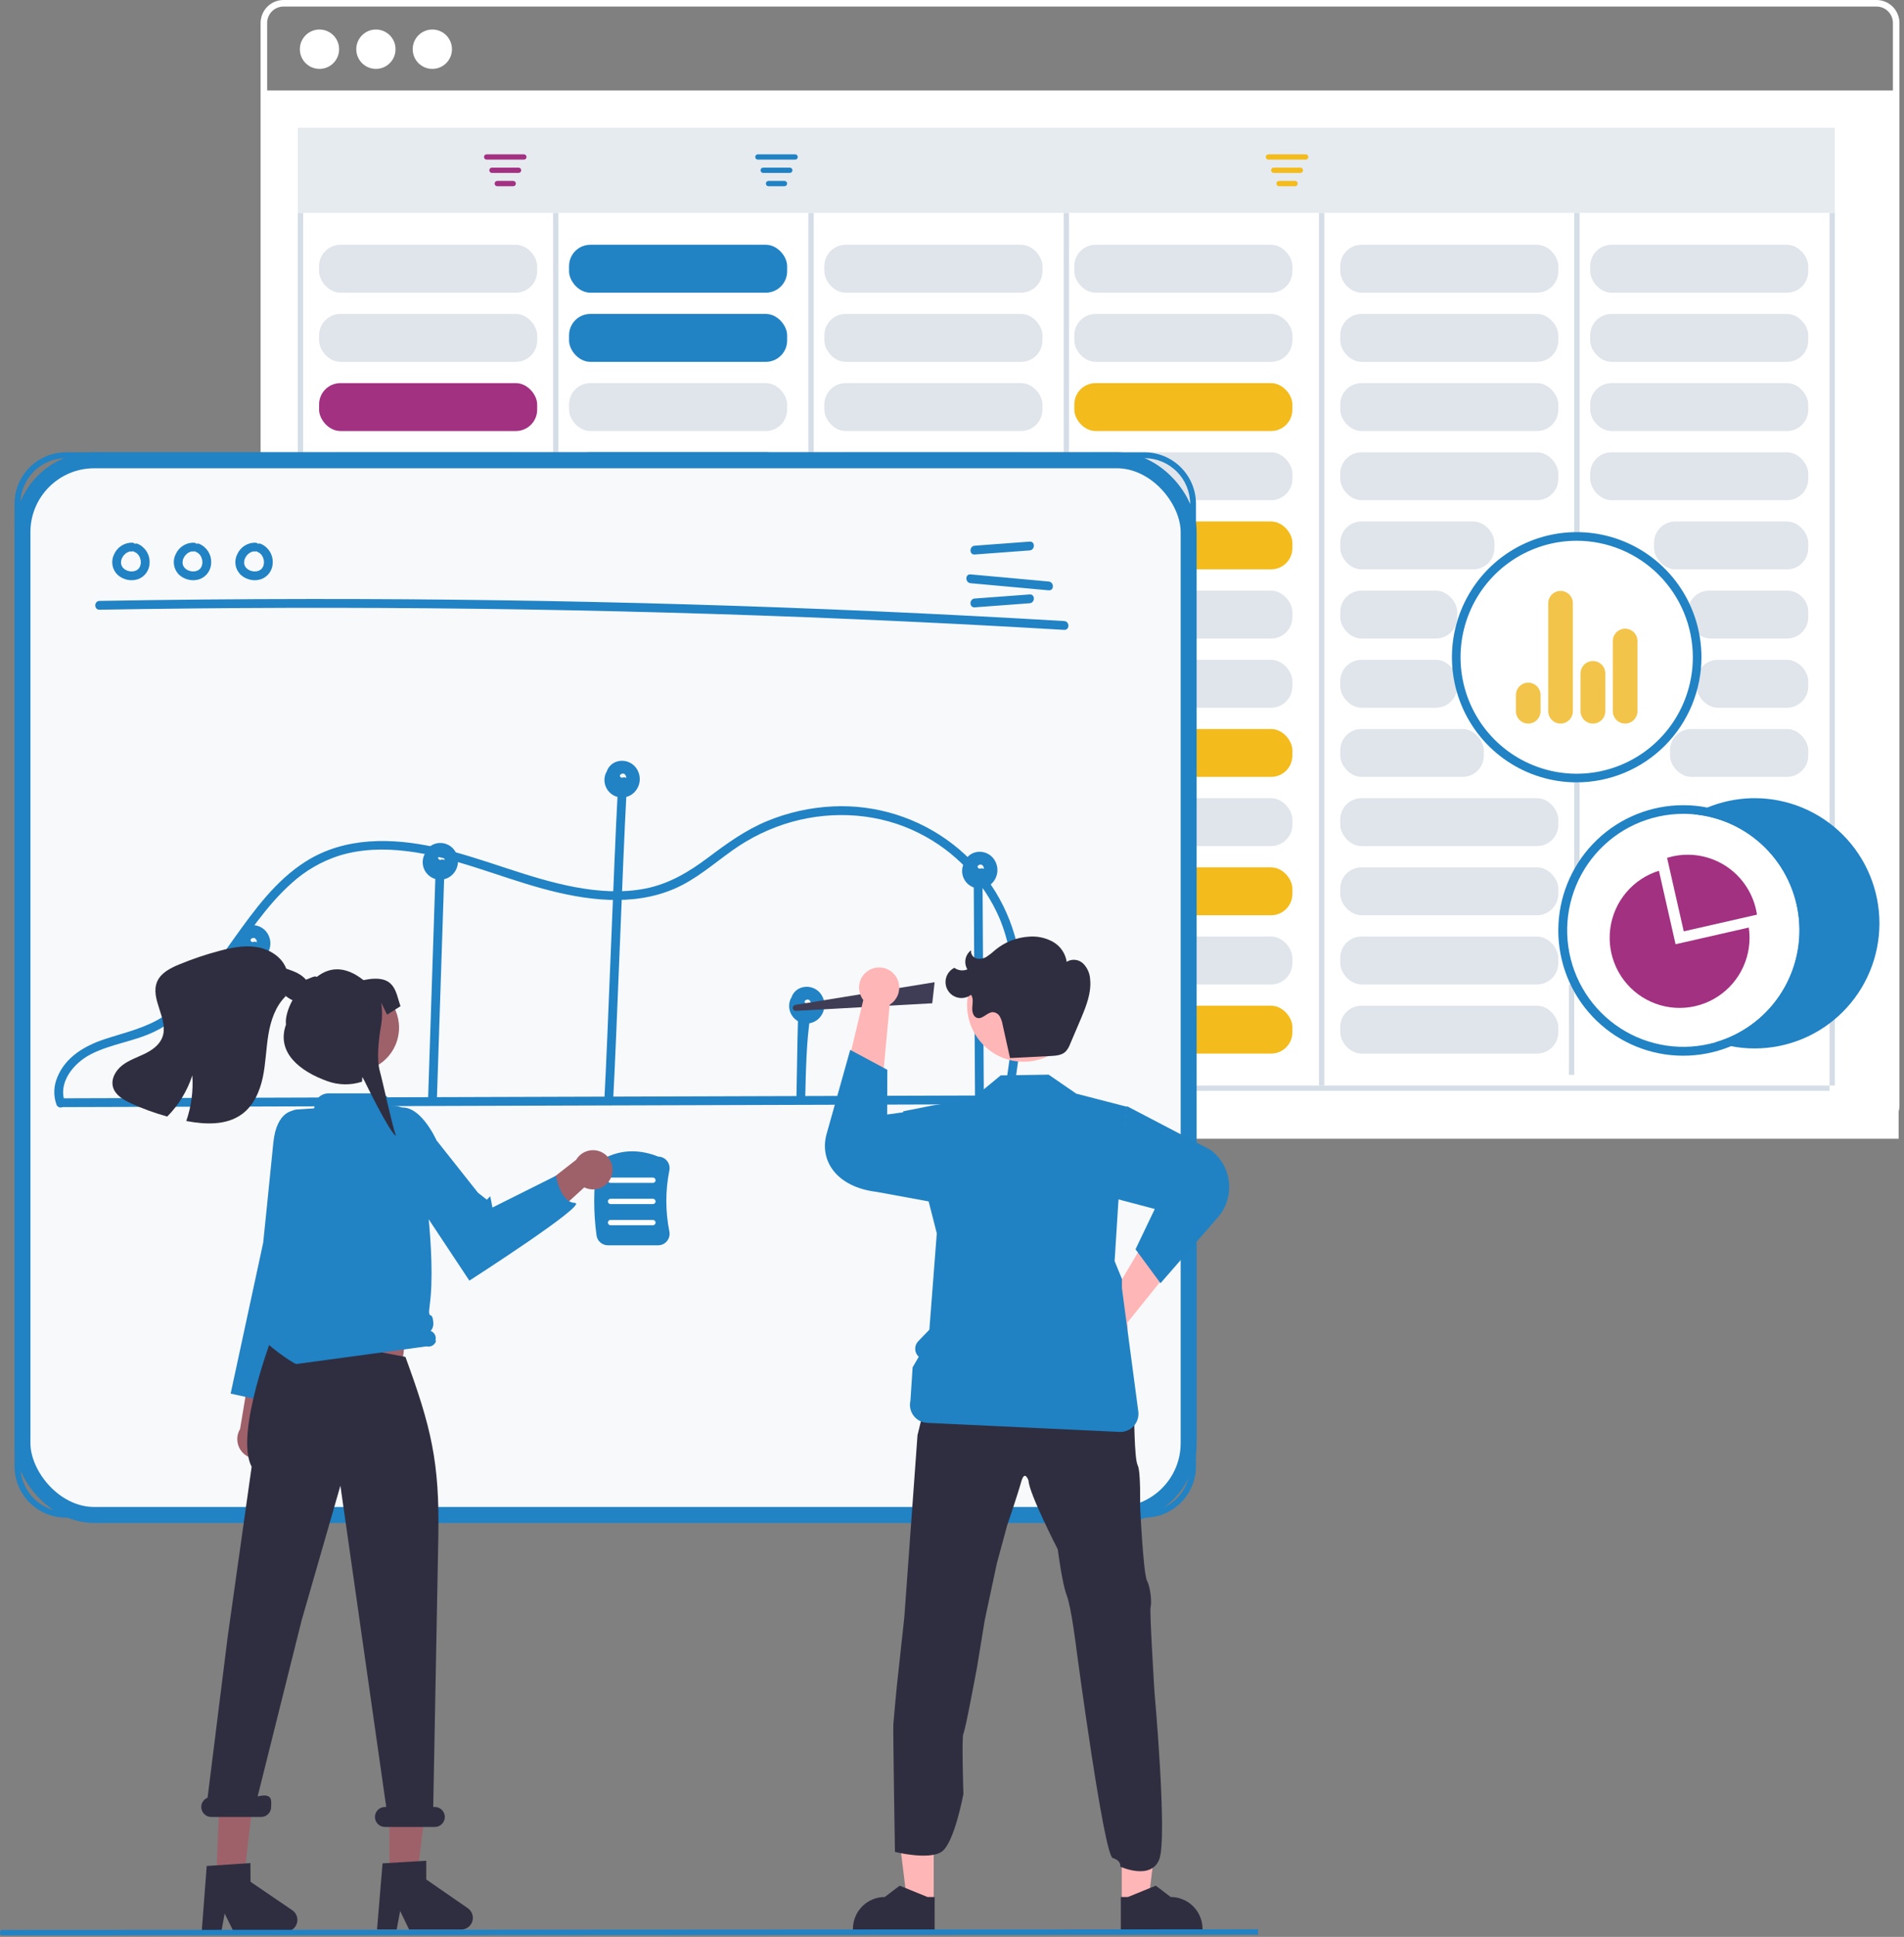
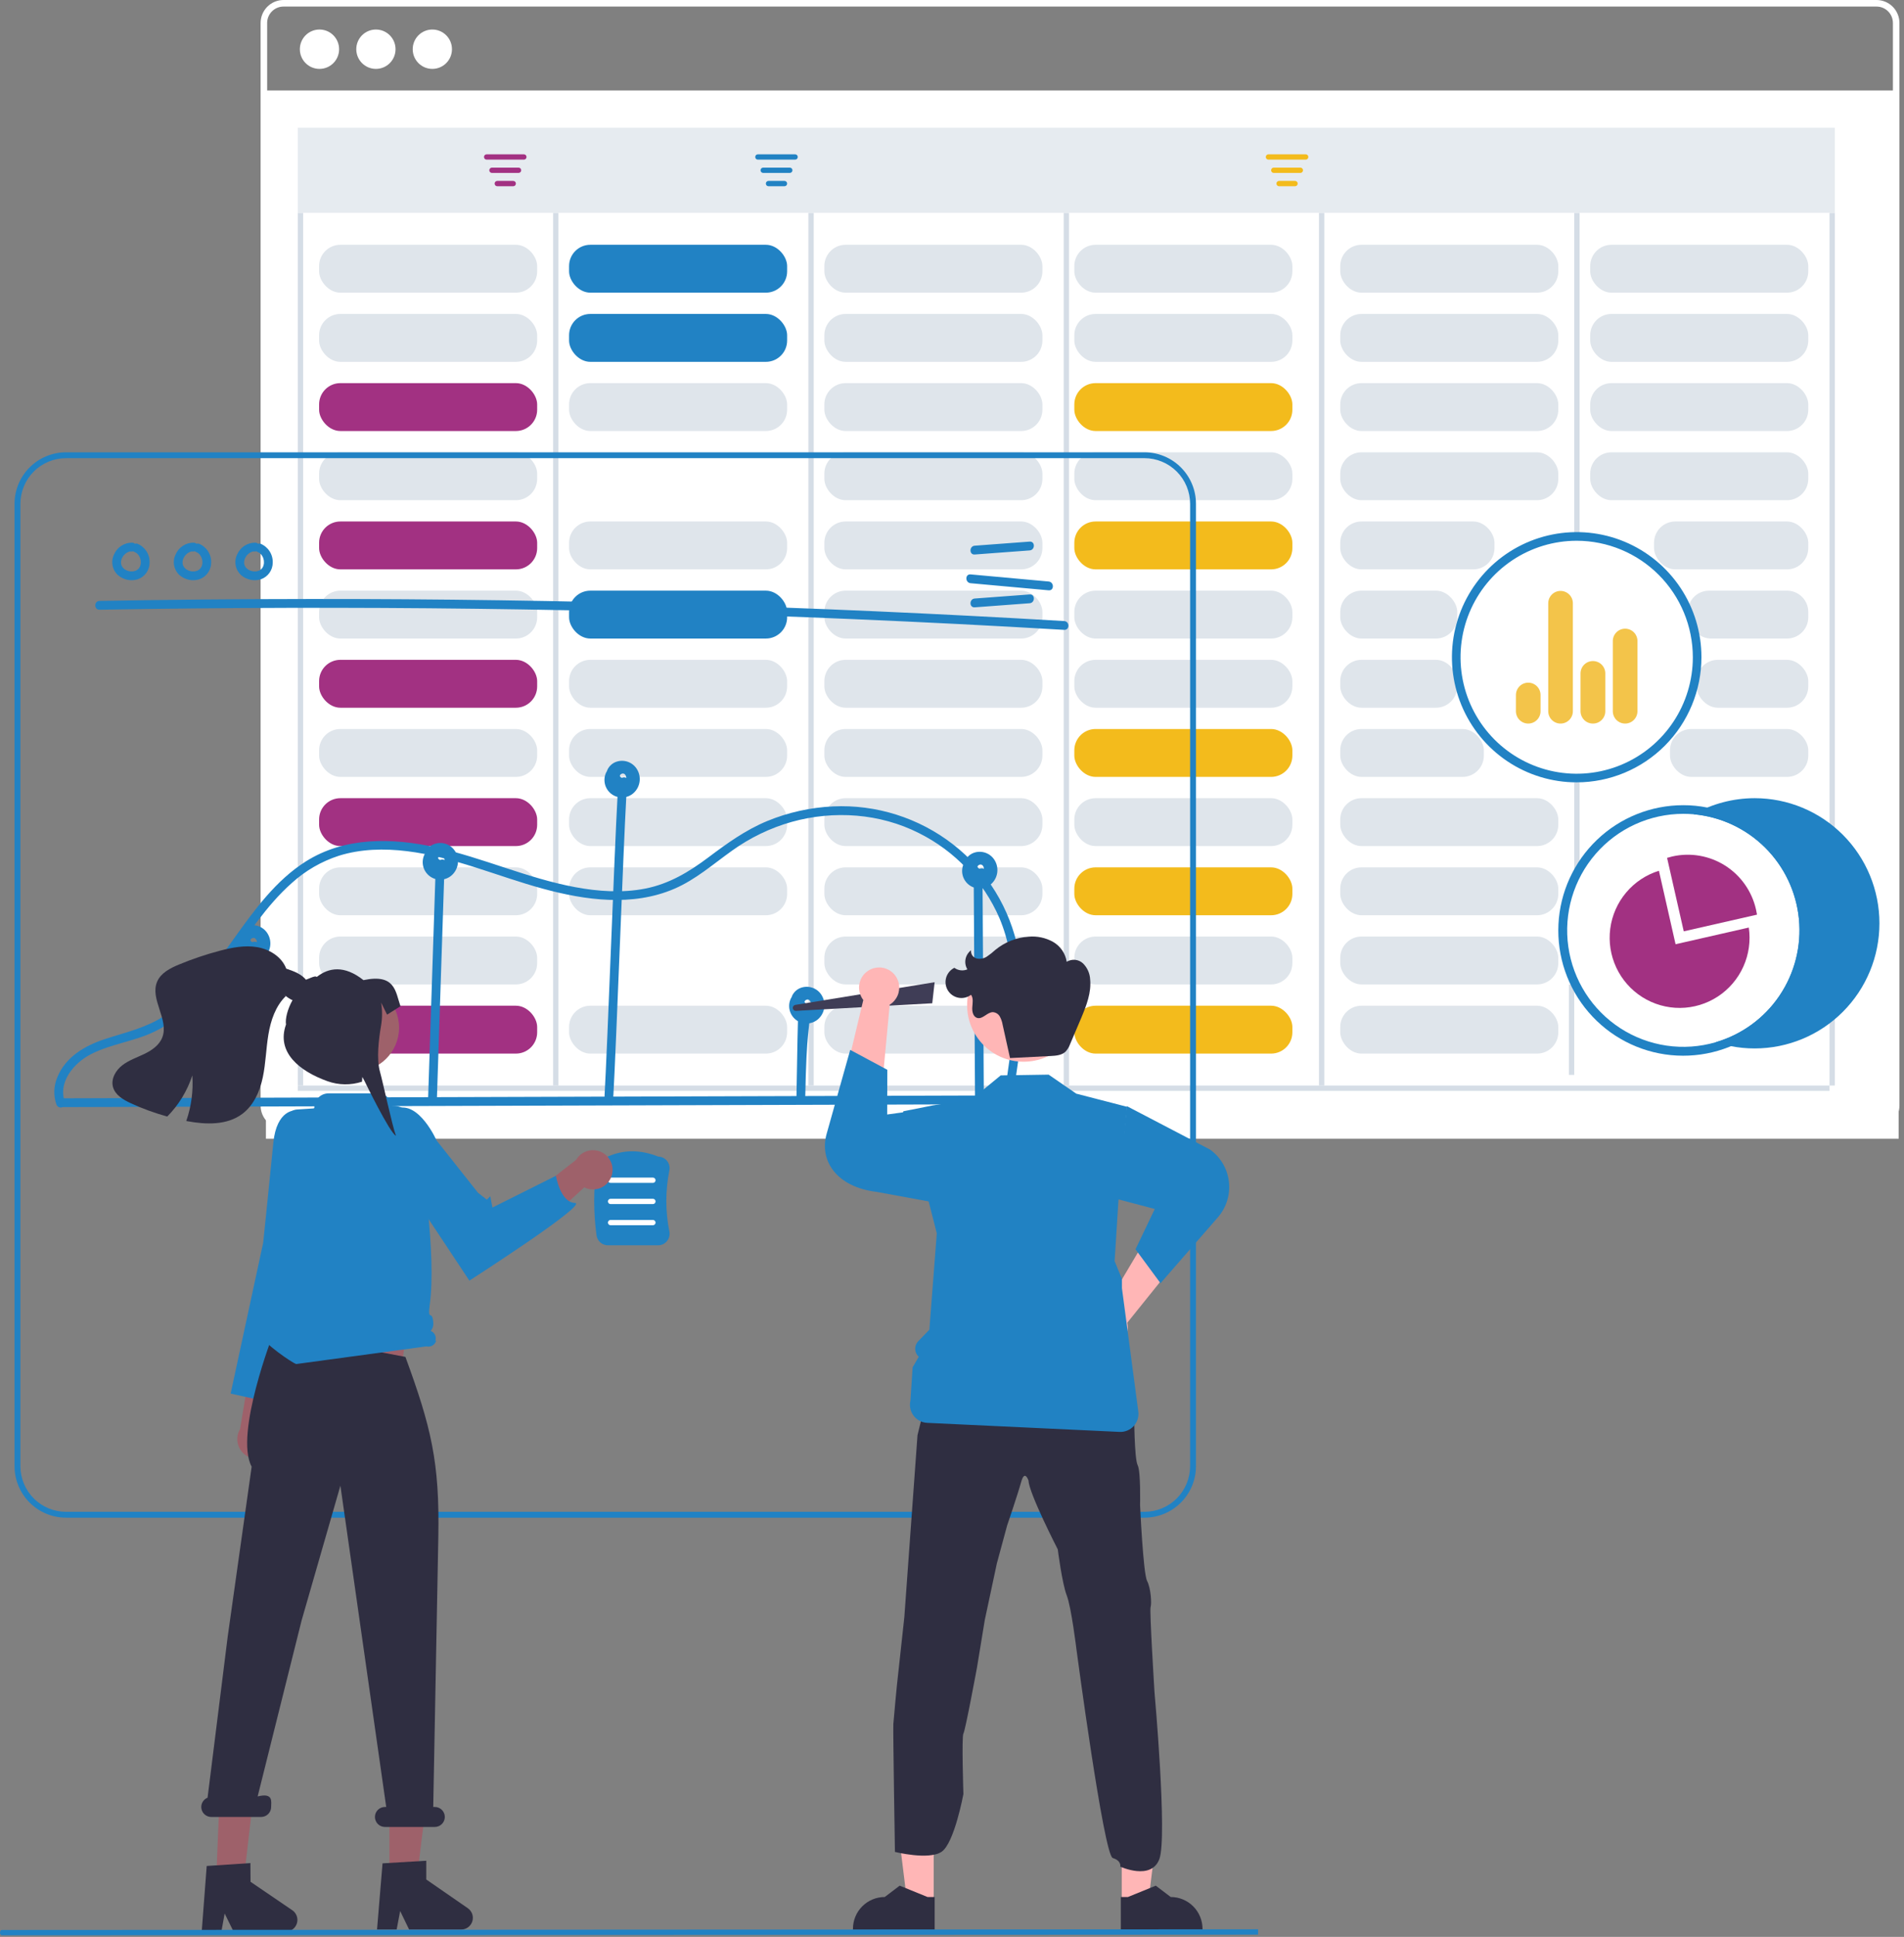
<svg xmlns="http://www.w3.org/2000/svg" width="358" height="364" viewBox="0 0 358 364" fill="none">
  <rect x="0" y="0" width="358" height="364" fill="#808080" stroke="none" />
  <path d="M352.839 0H53.305C52.164 0.001 51.07 0.456 50.262 1.265C49.455 2.075 49.001 3.172 49 4.316V207.775C49.001 208.919 49.455 210.016 50.262 210.826C51.07 211.635 52.164 212.09 53.305 212.091H352.839C353.98 212.09 355.075 211.635 355.882 210.826C356.689 210.016 357.143 208.919 357.144 207.775V4.316C357.143 3.172 356.689 2.075 355.882 1.265C355.075 0.456 353.98 0.001 352.839 0ZM355.914 207.775C355.914 208.593 355.59 209.377 355.013 209.955C354.436 210.533 353.654 210.858 352.839 210.858H53.305C52.49 210.858 51.708 210.533 51.131 209.955C50.555 209.377 50.23 208.593 50.23 207.775V4.316C50.23 3.498 50.555 2.714 51.131 2.136C51.708 1.558 52.49 1.233 53.305 1.233H352.839C353.654 1.233 354.436 1.558 355.013 2.136C355.59 2.714 355.914 3.498 355.914 4.316V207.775Z" fill="white" />
  <path d="M357 17H50V214H357V17Z" fill="white" />
  <path d="M60.071 12.947C62.109 12.947 63.761 11.291 63.761 9.248C63.761 7.205 62.109 5.549 60.071 5.549C58.033 5.549 56.38 7.205 56.38 9.248C56.38 11.291 58.033 12.947 60.071 12.947Z" fill="white" />
  <path d="M70.681 12.947C72.719 12.947 74.371 11.291 74.371 9.248C74.371 7.205 72.719 5.549 70.681 5.549C68.642 5.549 66.99 7.205 66.99 9.248C66.99 11.291 68.642 12.947 70.681 12.947Z" fill="white" />
  <path d="M81.29 12.947C83.329 12.947 84.981 11.291 84.981 9.248C84.981 7.205 83.329 5.549 81.29 5.549C79.252 5.549 77.6 7.205 77.6 9.248C77.6 11.291 79.252 12.947 81.29 12.947Z" fill="white" />
  <line x1="56.5" y1="40" x2="56.5" y2="204" stroke="#D5DDE6" />
  <line x1="104.5" y1="40" x2="104.5" y2="204" stroke="#D5DDE6" />
  <line x1="344" y1="204.5" x2="56" y2="204.5" stroke="#D5DDE6" />
  <line x1="152.5" y1="40" x2="152.5" y2="204" stroke="#D5DDE6" />
  <line x1="200.5" y1="40" x2="200.5" y2="204" stroke="#D5DDE6" />
  <line x1="248.5" y1="40" x2="248.5" y2="204" stroke="#D5DDE6" />
  <line x1="296.5" y1="147" x2="296.5" y2="164" stroke="#D5DDE6" />
  <line x1="296.5" y1="40" x2="296.5" y2="101" stroke="#D5DDE6" />
  <line x1="295.5" y1="202" x2="295.5" y2="185" stroke="#D5DDE6" />
  <line x1="344.5" y1="40" x2="344.5" y2="204" stroke="#D5DDE6" />
  <rect x="56" y="24" width="289" height="16" fill="#E6EBF0" />
  <rect x="60" y="46" width="41" height="9" rx="4" fill="#DFE5EB" />
  <rect x="60" y="59" width="41" height="9" rx="4" fill="#DFE5EB" />
  <rect x="60" y="72" width="41" height="9" rx="4" fill="#A23182" />
  <rect x="60" y="85" width="41" height="9" rx="4" fill="#DFE5EB" />
  <rect x="60" y="98" width="41" height="9" rx="4" fill="#A23182" />
  <rect x="60" y="111" width="41" height="9" rx="4" fill="#DFE5EB" />
  <rect x="60" y="124" width="41" height="9" rx="4" fill="#A23182" />
  <rect x="60" y="137" width="41" height="9" rx="4" fill="#DFE5EB" />
  <rect x="60" y="150" width="41" height="9" rx="4" fill="#A23182" />
  <rect x="60" y="163" width="41" height="9" rx="4" fill="#DFE5EB" />
  <rect x="60" y="176" width="41" height="9" rx="4" fill="#DFE5EB" />
  <rect x="60" y="189" width="41" height="9" rx="4" fill="#A23182" />
  <rect x="107" y="46" width="41" height="9" rx="4" fill="#2182C4" />
  <rect x="107" y="59" width="41" height="9" rx="4" fill="#2182C4" />
  <rect x="107" y="72" width="41" height="9" rx="4" fill="#DFE5EB" />
-   <rect x="107" y="85" width="41" height="9" rx="4" fill="#2182C4" />
  <rect x="107" y="98" width="41" height="9" rx="4" fill="#DFE5EB" />
  <rect x="107" y="111" width="41" height="9" rx="4" fill="#2182C4" />
  <rect x="107" y="124" width="41" height="9" rx="4" fill="#DFE5EB" />
  <rect x="107" y="137" width="41" height="9" rx="4" fill="#DFE5EB" />
  <rect x="107" y="150" width="41" height="9" rx="4" fill="#DFE5EB" />
  <rect x="107" y="163" width="41" height="9" rx="4" fill="#DFE5EB" />
-   <rect x="107" y="176" width="41" height="9" rx="4" fill="#2182C4" />
  <rect x="107" y="189" width="41" height="9" rx="4" fill="#DFE5EB" />
  <rect x="155" y="46" width="41" height="9" rx="4" fill="#DFE5EB" />
  <rect x="155" y="59" width="41" height="9" rx="4" fill="#DFE5EB" />
  <rect x="155" y="72" width="41" height="9" rx="4" fill="#DFE5EB" />
  <rect x="155" y="85" width="41" height="9" rx="4" fill="#DFE5EB" />
  <rect x="155" y="98" width="41" height="9" rx="4" fill="#DFE5EB" />
  <rect x="155" y="111" width="41" height="9" rx="4" fill="#DFE5EB" />
  <rect x="155" y="124" width="41" height="9" rx="4" fill="#DFE5EB" />
  <rect x="155" y="137" width="41" height="9" rx="4" fill="#DFE5EB" />
  <rect x="155" y="150" width="41" height="9" rx="4" fill="#DFE5EB" />
  <rect x="155" y="163" width="41" height="9" rx="4" fill="#DFE5EB" />
  <rect x="155" y="176" width="41" height="9" rx="4" fill="#DFE5EB" />
  <rect x="155" y="189" width="41" height="9" rx="4" fill="#DFE5EB" />
  <rect x="202" y="46" width="41" height="9" rx="4" fill="#DFE5EB" />
  <rect x="202" y="59" width="41" height="9" rx="4" fill="#DFE5EB" />
  <rect x="202" y="72" width="41" height="9" rx="4" fill="#F3BB1C" />
  <rect x="202" y="85" width="41" height="9" rx="4" fill="#DFE5EB" />
  <rect x="202" y="98" width="41" height="9" rx="4" fill="#F3BB1C" />
  <rect x="202" y="111" width="41" height="9" rx="4" fill="#DFE5EB" />
  <rect x="202" y="124" width="41" height="9" rx="4" fill="#DFE5EB" />
  <rect x="202" y="137" width="41" height="9" rx="4" fill="#F3BB1C" />
  <rect x="202" y="150" width="41" height="9" rx="4" fill="#DFE5EB" />
  <rect x="202" y="163" width="41" height="9" rx="4" fill="#F3BB1C" />
  <rect x="202" y="176" width="41" height="9" rx="4" fill="#DFE5EB" />
  <rect x="202" y="189" width="41" height="9" rx="4" fill="#F3BB1C" />
  <rect x="252" y="46" width="41" height="9" rx="4" fill="#DFE5EB" />
  <rect x="252" y="59" width="41" height="9" rx="4" fill="#DFE5EB" />
  <rect x="252" y="72" width="41" height="9" rx="4" fill="#DFE5EB" />
  <rect x="252" y="85" width="41" height="9" rx="4" fill="#DFE5EB" />
  <rect x="252" y="98" width="29" height="9" rx="4" fill="#DFE5EB" />
  <rect x="252" y="111" width="22" height="9" rx="4" fill="#DFE5EB" />
  <rect x="252" y="124" width="22" height="9" rx="4" fill="#DFE5EB" />
  <rect x="252" y="137" width="27" height="9" rx="4" fill="#DFE5EB" />
  <rect x="252" y="150" width="41" height="9" rx="4" fill="#DFE5EB" />
  <rect x="252" y="163" width="41" height="9" rx="4" fill="#DFE5EB" />
  <rect x="252" y="176" width="41" height="9" rx="4" fill="#DFE5EB" />
  <rect x="252" y="189" width="41" height="9" rx="4" fill="#DFE5EB" />
  <rect x="299" y="46" width="41" height="9" rx="4" fill="#DFE5EB" />
  <rect x="299" y="59" width="41" height="9" rx="4" fill="#DFE5EB" />
  <rect x="299" y="72" width="41" height="9" rx="4" fill="#DFE5EB" />
  <rect x="299" y="85" width="41" height="9" rx="4" fill="#DFE5EB" />
  <rect x="311" y="98" width="29" height="9" rx="4" fill="#DFE5EB" />
  <path d="M317.619 116.45C316.6 113.828 318.534 111 321.347 111H336C338.209 111 340 112.791 340 115V116C340 118.209 338.209 120 336 120H321.736C320.087 120 318.606 118.987 318.008 117.45L317.619 116.45Z" fill="#DFE5EB" />
  <rect x="319" y="124" width="21" height="9" rx="4" fill="#DFE5EB" />
  <rect x="314" y="137" width="26" height="9" rx="4" fill="#DFE5EB" />
  <path d="M91 29.5C91 29.224 91.224 29 91.5 29H98.5C98.776 29 99 29.224 99 29.5C99 29.776 98.776 30 98.5 30H91.5C91.224 30 91 29.776 91 29.5ZM92 32C92 31.724 92.224 31.5 92.5 31.5H97.5C97.776 31.5 98 31.724 98 32C98 32.276 97.776 32.5 97.5 32.5H92.5C92.224 32.5 92 32.276 92 32ZM93 34.5C93 34.224 93.224 34 93.5 34H96.5C96.776 34 97 34.224 97 34.5C97 34.776 96.776 35 96.5 35H93.5C93.224 35 93 34.776 93 34.5Z" fill="#A23182" />
  <path d="M142 29.5C142 29.224 142.224 29 142.5 29H149.5C149.776 29 150 29.224 150 29.5C150 29.776 149.776 30 149.5 30H142.5C142.224 30 142 29.776 142 29.5ZM143 32C143 31.724 143.224 31.5 143.5 31.5H148.5C148.776 31.5 149 31.724 149 32C149 32.276 148.776 32.5 148.5 32.5H143.5C143.224 32.5 143 32.276 143 32ZM144 34.5C144 34.224 144.224 34 144.5 34H147.5C147.776 34 148 34.224 148 34.5C148 34.776 147.776 35 147.5 35H144.5C144.224 35 144 34.776 144 34.5Z" fill="#2182C3" />
  <path d="M238 29.5C238 29.224 238.224 29 238.5 29H245.5C245.776 29 246 29.224 246 29.5C246 29.776 245.776 30 245.5 30H238.5C238.224 30 238 29.776 238 29.5ZM239 32C239 31.724 239.224 31.5 239.5 31.5H244.5C244.776 31.5 245 31.724 245 32C245 32.276 244.776 32.5 244.5 32.5H239.5C239.224 32.5 239 32.276 239 32ZM240 34.5C240 34.224 240.224 34 240.5 34H243.5C243.776 34 244 34.224 244 34.5C244 34.776 243.776 35 243.5 35H240.5C240.224 35 240 34.776 240 34.5Z" fill="#F3BB1C" />
  <path d="M329.921 150C325.895 150.005 321.937 151.045 318.426 153.021C323.5 153.471 328.258 155.683 331.877 159.277C335.495 162.871 337.748 167.619 338.244 172.701C338.74 177.782 337.449 182.878 334.594 187.107C331.739 191.336 327.499 194.431 322.608 195.859C323.525 196.163 324.459 196.408 325.407 196.592C326.894 196.885 328.406 197.032 329.921 197.03C336.143 197.03 342.109 194.553 346.509 190.143C350.908 185.733 353.38 179.752 353.38 173.515C353.38 167.278 350.908 161.297 346.509 156.887C342.109 152.477 336.143 150 329.921 150Z" fill="#2182C4" />
  <path d="M321.022 151.763C319.535 151.465 318.023 151.316 316.507 151.319C310.476 151.313 304.673 153.633 300.302 157.799C295.931 161.966 293.327 167.658 293.029 173.696C292.731 179.735 294.762 185.657 298.702 190.235C302.642 194.813 308.188 197.696 314.19 198.286C320.193 198.876 326.192 197.129 330.944 193.405C335.696 189.682 338.837 184.268 339.715 178.287C340.594 172.305 339.142 166.214 335.662 161.276C332.182 156.338 326.94 152.932 321.022 151.763ZM322.609 195.859C319.605 196.734 316.448 196.953 313.352 196.5C310.256 196.047 307.294 194.932 304.665 193.232C302.036 191.531 299.803 189.285 298.115 186.644C296.428 184.003 295.326 181.029 294.885 177.924C294.444 174.82 294.673 171.656 295.557 168.648C296.441 165.639 297.96 162.857 300.01 160.488C302.06 158.119 304.594 156.219 307.44 154.917C310.287 153.615 313.379 152.941 316.507 152.941C317.153 152.941 317.793 152.972 318.426 153.021C323.5 153.471 328.258 155.683 331.877 159.277C335.496 162.87 337.748 167.619 338.244 172.701C338.74 177.782 337.449 182.878 334.594 187.107C331.739 191.336 327.5 194.431 322.609 195.859Z" fill="#2182C4" />
  <path d="M330.165 170.882C329.389 167.475 327.297 164.516 324.348 162.655C321.398 160.793 317.832 160.181 314.432 160.952C314.1 161.028 313.756 161.121 313.453 161.215L316.588 175.023L330.363 171.886C330.305 171.565 330.241 171.215 330.165 170.882Z" fill="#A23182" />
  <path d="M328.83 174.31L315.049 177.447L311.92 163.639C309.518 164.384 307.379 165.804 305.757 167.731C304.135 169.658 303.098 172.011 302.769 174.51C302.44 177.01 302.834 179.551 303.902 181.834C304.971 184.116 306.669 186.043 308.797 187.387C310.925 188.731 313.393 189.435 315.908 189.416C318.423 189.397 320.88 188.655 322.987 187.278C325.095 185.902 326.764 183.949 327.797 181.65C328.831 179.352 329.185 176.805 328.819 174.31H328.83Z" fill="#A23182" />
  <path d="M296.457 147.027C291.818 147.027 287.283 145.648 283.425 143.065C279.568 140.481 276.561 136.809 274.786 132.512C273.01 128.215 272.546 123.488 273.451 118.926C274.356 114.365 276.59 110.175 279.87 106.887C283.151 103.599 287.331 101.359 291.881 100.452C296.431 99.544 301.147 100.01 305.434 101.79C309.72 103.57 313.383 106.583 315.961 110.45C318.538 114.317 319.914 118.863 319.914 123.514C319.907 129.748 317.433 135.724 313.036 140.133C308.638 144.541 302.676 147.02 296.457 147.027ZM296.457 101.622C292.138 101.622 287.915 102.906 284.324 105.311C280.732 107.717 277.933 111.136 276.28 115.136C274.627 119.136 274.195 123.538 275.037 127.785C275.88 132.031 277.96 135.932 281.014 138.994C284.069 142.055 287.96 144.14 292.196 144.985C296.433 145.83 300.824 145.396 304.815 143.739C308.805 142.082 312.216 139.276 314.616 135.676C317.016 132.076 318.296 127.844 318.296 123.514C318.29 117.71 315.987 112.145 311.893 108.041C307.798 103.937 302.247 101.628 296.457 101.622Z" fill="#2182C4" />
  <path d="M305.569 135.978C304.954 135.979 304.365 135.734 303.931 135.299C303.496 134.864 303.251 134.274 303.25 133.659V120.465C303.251 119.85 303.495 119.261 303.929 118.826C304.363 118.391 304.951 118.146 305.565 118.146H305.569C306.182 118.146 306.77 118.391 307.204 118.826C307.638 119.261 307.882 119.85 307.883 120.465V133.659C307.882 134.274 307.638 134.863 307.204 135.298C306.77 135.733 306.182 135.978 305.569 135.978ZM299.526 135.978C299.22 135.981 298.916 135.924 298.632 135.809C298.348 135.694 298.089 135.523 297.871 135.308C297.653 135.092 297.48 134.836 297.361 134.552C297.242 134.269 297.18 133.966 297.179 133.659V126.552C297.179 125.937 297.424 125.347 297.857 124.912C298.291 124.477 298.879 124.233 299.493 124.232H299.526C300.14 124.233 300.728 124.477 301.162 124.912C301.596 125.347 301.84 125.937 301.84 126.552V133.659C301.84 134.274 301.596 134.863 301.162 135.298C300.728 135.733 300.14 135.978 299.526 135.978ZM293.425 135.978C292.811 135.979 292.222 135.734 291.787 135.299C291.353 134.864 291.108 134.274 291.107 133.659V113.369C291.108 112.754 291.352 112.164 291.786 111.729C292.22 111.294 292.808 111.05 293.421 111.049H293.425C294.039 111.05 294.627 111.294 295.061 111.729C295.495 112.164 295.739 112.754 295.74 113.369V133.659C295.739 134.274 295.495 134.863 295.061 135.298C294.627 135.733 294.039 135.978 293.425 135.978ZM287.348 135.978C287.044 135.979 286.742 135.919 286.461 135.802C286.18 135.686 285.924 135.515 285.709 135.299C285.494 135.084 285.323 134.827 285.207 134.546C285.091 134.264 285.031 133.962 285.031 133.657L285.034 130.609C285.034 129.994 285.278 129.404 285.712 128.969C286.146 128.535 286.735 128.29 287.349 128.291C287.963 128.291 288.551 128.536 288.985 128.971C289.419 129.406 289.662 129.996 289.662 130.611V133.659C289.661 134.274 289.417 134.863 288.983 135.298C288.55 135.733 287.961 135.978 287.348 135.978Z" fill="#F3C44A" />
  <g clip-path="url(#clip0_33_832)">
-     <rect x="4.219" y="86.5" width="219.277" height="198.205" rx="13.5" fill="#F7F9FB" stroke="#2182C4" stroke-width="3" />
    <path d="M18.715 114.582C42.328 114.171 65.943 114.112 89.56 114.405C113.175 114.699 136.781 115.347 160.379 116.349C173.622 116.911 186.858 117.584 200.09 118.368C201.153 118.431 201.149 116.776 200.09 116.713C176.515 115.318 152.922 114.273 129.313 113.58C105.707 112.889 82.094 112.551 58.475 112.567C45.221 112.576 31.968 112.696 18.715 112.927C17.652 112.946 17.649 114.6 18.715 114.582V114.582Z" fill="#2182C4" />
    <path d="M183.273 104.207L193.598 103.438C194.653 103.359 194.661 101.704 193.598 101.783L183.273 102.552C182.218 102.631 182.209 104.286 183.273 104.207Z" fill="#2182C4" />
    <path d="M183.273 114.135L193.598 113.366C194.653 113.287 194.661 111.632 193.598 111.711L183.273 112.48C182.218 112.559 182.209 114.214 183.273 114.135Z" fill="#2182C4" />
    <path d="M182.496 109.601L197.176 110.935C198.236 111.032 198.229 109.376 197.176 109.281L182.496 107.946C181.437 107.85 181.443 109.505 182.496 109.601Z" fill="#2182C4" />
    <path d="M24.826 101.982C24.108 101.977 23.404 102.184 22.803 102.577C22.202 102.97 21.73 103.531 21.445 104.191C21.127 104.836 21.028 105.569 21.165 106.275C21.302 106.982 21.666 107.625 22.203 108.104C22.707 108.534 23.311 108.828 23.96 108.96C24.609 109.092 25.28 109.057 25.912 108.858C26.558 108.633 27.117 108.212 27.515 107.655C27.912 107.098 28.127 106.431 28.129 105.746C28.158 104.987 27.953 104.237 27.541 103.599C27.128 102.96 26.53 102.464 25.826 102.178C25.615 102.121 25.389 102.149 25.199 102.258C25.008 102.366 24.868 102.545 24.809 102.756C24.757 102.967 24.788 103.191 24.895 103.38C25.003 103.569 25.178 103.71 25.387 103.774C25.531 103.83 25.255 103.703 25.389 103.776C25.445 103.806 25.501 103.834 25.555 103.866C25.602 103.893 25.646 103.923 25.691 103.953C25.845 104.053 25.615 103.879 25.714 103.969C25.8 104.048 25.884 104.124 25.962 104.211C25.991 104.244 26.107 104.335 26.017 104.271C25.949 104.223 25.991 104.234 26.017 104.273C26.037 104.303 26.058 104.332 26.078 104.362C26.143 104.459 26.201 104.561 26.254 104.665C26.266 104.689 26.277 104.714 26.289 104.738C26.312 104.783 26.346 104.795 26.291 104.739C26.239 104.685 26.273 104.688 26.291 104.74C26.303 104.775 26.317 104.808 26.329 104.843C26.367 104.954 26.4 105.068 26.426 105.183C26.438 105.236 26.448 105.29 26.459 105.343C26.495 105.533 26.453 105.225 26.462 105.366C26.47 105.484 26.478 105.601 26.476 105.719C26.475 105.773 26.473 105.827 26.469 105.881C26.467 105.908 26.464 105.935 26.462 105.962C26.454 106.092 26.453 105.915 26.472 105.903C26.434 106.013 26.409 106.127 26.397 106.243C26.382 106.294 26.365 106.345 26.348 106.395C26.291 106.573 26.402 106.299 26.341 106.42C26.29 106.524 26.234 106.625 26.172 106.723C26.145 106.764 26.043 106.857 26.126 106.792C26.217 106.722 26.079 106.843 26.05 106.874C26.012 106.913 25.973 106.952 25.933 106.989C25.907 107.014 25.879 107.038 25.851 107.06C25.845 107.057 25.989 106.964 25.911 107.014C25.813 107.076 25.72 107.143 25.617 107.198C25.605 107.204 25.472 107.266 25.473 107.268C25.467 107.245 25.643 107.206 25.522 107.245C25.497 107.253 25.472 107.263 25.447 107.271C25.337 107.308 25.225 107.338 25.111 107.361C25.085 107.366 25.057 107.369 25.032 107.375C24.946 107.398 25.113 107.362 25.118 107.365C25.055 107.363 24.992 107.368 24.93 107.382C24.813 107.389 24.695 107.389 24.578 107.382C24.551 107.38 24.524 107.378 24.497 107.376C24.433 107.372 24.387 107.327 24.471 107.376C24.536 107.414 24.53 107.387 24.473 107.376C24.446 107.371 24.419 107.367 24.393 107.362C24.276 107.34 24.162 107.312 24.049 107.278C23.988 107.259 23.928 107.237 23.868 107.217C23.842 107.209 23.817 107.199 23.792 107.187C23.792 107.18 23.947 107.261 23.865 107.217C23.762 107.161 23.655 107.115 23.554 107.054C23.5 107.021 23.448 106.986 23.396 106.951C23.373 106.937 23.351 106.922 23.331 106.904C23.332 106.897 23.459 107.015 23.393 106.951C23.309 106.871 23.219 106.8 23.139 106.714C23.121 106.695 23.104 106.675 23.086 106.655L23.068 106.635C23.023 106.58 23.023 106.58 23.066 106.636C23.11 106.649 23.108 106.697 23.066 106.634C23.051 106.612 23.035 106.59 23.021 106.568C22.953 106.472 22.896 106.37 22.85 106.263C22.854 106.26 22.921 106.462 22.87 106.309C22.86 106.28 22.849 106.252 22.839 106.223C22.82 106.166 22.804 106.108 22.789 106.049C22.775 105.991 22.768 105.931 22.753 105.873C22.729 105.776 22.767 105.95 22.763 105.946C22.749 105.932 22.755 105.848 22.754 105.828C22.747 105.698 22.762 105.572 22.765 105.443C22.766 105.343 22.756 105.521 22.754 105.516C22.755 105.486 22.76 105.456 22.77 105.428C22.785 105.36 22.799 105.292 22.817 105.224C22.838 105.147 22.862 105.071 22.89 104.996C22.9 104.968 22.912 104.94 22.922 104.912C22.956 104.808 22.853 105.037 22.91 104.944C22.989 104.815 23.047 104.675 23.131 104.548C23.151 104.518 23.271 104.35 23.207 104.434C23.143 104.519 23.272 104.359 23.297 104.332C23.398 104.219 23.517 104.126 23.622 104.018C23.685 103.954 23.579 104.049 23.573 104.054C23.605 104.03 23.637 104.006 23.67 103.984C23.727 103.944 23.786 103.907 23.847 103.871C23.914 103.831 23.991 103.802 24.057 103.76C24.134 103.71 23.997 103.782 23.995 103.783C24.03 103.765 24.068 103.751 24.106 103.741C24.17 103.718 24.448 103.598 24.507 103.635C24.504 103.634 24.295 103.652 24.464 103.641C24.504 103.639 24.544 103.635 24.584 103.633C24.664 103.63 24.745 103.632 24.826 103.636C25.044 103.635 25.254 103.547 25.409 103.392C25.563 103.237 25.651 103.028 25.652 102.809C25.648 102.591 25.559 102.383 25.405 102.229C25.251 102.075 25.043 101.986 24.826 101.982L24.826 101.982Z" fill="#2182C4" />
    <path d="M36.401 101.982C35.683 101.977 34.98 102.184 34.379 102.577C33.777 102.97 33.305 103.531 33.021 104.191C32.702 104.836 32.604 105.569 32.741 106.275C32.878 106.982 33.242 107.625 33.778 108.104C34.282 108.534 34.887 108.828 35.536 108.96C36.184 109.092 36.856 109.057 37.487 108.858C38.133 108.633 38.693 108.212 39.09 107.655C39.487 107.098 39.702 106.431 39.705 105.746C39.734 104.987 39.528 104.237 39.116 103.599C38.704 102.96 38.105 102.464 37.402 102.178C37.19 102.121 36.965 102.149 36.774 102.258C36.584 102.366 36.444 102.545 36.385 102.756C36.333 102.967 36.363 103.191 36.471 103.38C36.578 103.569 36.754 103.71 36.962 103.774C37.106 103.83 36.831 103.703 36.965 103.776C37.02 103.806 37.077 103.834 37.131 103.866C37.177 103.893 37.221 103.923 37.266 103.953C37.421 104.053 37.191 103.879 37.29 103.969C37.375 104.048 37.46 104.124 37.538 104.211C37.567 104.244 37.682 104.335 37.593 104.271C37.524 104.223 37.566 104.234 37.593 104.273C37.613 104.303 37.634 104.332 37.654 104.362C37.718 104.459 37.777 104.561 37.829 104.665C37.842 104.689 37.853 104.714 37.865 104.738C37.888 104.783 37.922 104.795 37.867 104.739C37.815 104.685 37.848 104.688 37.867 104.74C37.879 104.775 37.892 104.808 37.904 104.843C37.943 104.954 37.976 105.068 38.002 105.183C38.014 105.236 38.024 105.29 38.034 105.343C38.071 105.533 38.029 105.225 38.038 105.366C38.045 105.484 38.054 105.601 38.052 105.719C38.051 105.773 38.048 105.827 38.045 105.881C38.043 105.908 38.04 105.935 38.038 105.962C38.029 106.092 38.029 105.915 38.047 105.903C38.01 106.013 37.984 106.127 37.973 106.243C37.958 106.294 37.94 106.345 37.924 106.395C37.866 106.573 37.978 106.299 37.916 106.42C37.866 106.524 37.81 106.625 37.748 106.723C37.721 106.764 37.619 106.857 37.702 106.792C37.792 106.722 37.655 106.843 37.626 106.874C37.588 106.913 37.549 106.952 37.508 106.989C37.482 107.014 37.455 107.038 37.426 107.06C37.421 107.057 37.564 106.964 37.487 107.014C37.389 107.076 37.296 107.143 37.192 107.198C37.18 107.204 37.048 107.266 37.048 107.268C37.043 107.245 37.219 107.206 37.098 107.245C37.072 107.253 37.048 107.263 37.022 107.271C36.913 107.308 36.8 107.338 36.687 107.361C36.66 107.366 36.633 107.369 36.607 107.375C36.522 107.398 36.689 107.362 36.694 107.365C36.631 107.363 36.568 107.368 36.506 107.382C36.389 107.389 36.271 107.389 36.154 107.382C36.126 107.38 36.099 107.378 36.072 107.376C36.009 107.372 35.963 107.327 36.047 107.376C36.111 107.414 36.106 107.387 36.049 107.376C36.022 107.371 35.995 107.367 35.968 107.362C35.852 107.34 35.737 107.312 35.624 107.278C35.563 107.259 35.504 107.237 35.444 107.217C35.418 107.209 35.392 107.199 35.368 107.187C35.367 107.18 35.523 107.261 35.441 107.217C35.337 107.161 35.231 107.115 35.13 107.054C35.076 107.021 35.024 106.986 34.972 106.951C34.949 106.937 34.927 106.922 34.907 106.904C34.908 106.897 35.035 107.015 34.968 106.951C34.884 106.871 34.794 106.8 34.715 106.714C34.697 106.695 34.68 106.675 34.661 106.655L34.644 106.635C34.599 106.58 34.598 106.58 34.642 106.636C34.685 106.649 34.683 106.697 34.642 106.634C34.627 106.612 34.611 106.59 34.596 106.568C34.529 106.472 34.472 106.37 34.425 106.263C34.429 106.26 34.497 106.462 34.445 106.309C34.436 106.28 34.425 106.252 34.415 106.223C34.396 106.166 34.379 106.108 34.365 106.049C34.351 105.991 34.343 105.931 34.329 105.873C34.305 105.776 34.343 105.95 34.339 105.946C34.325 105.932 34.331 105.848 34.33 105.828C34.323 105.698 34.338 105.572 34.34 105.443C34.342 105.343 34.332 105.521 34.33 105.516C34.33 105.486 34.336 105.456 34.346 105.428C34.361 105.36 34.374 105.292 34.393 105.224C34.414 105.147 34.438 105.071 34.465 104.996C34.475 104.968 34.488 104.94 34.497 104.912C34.532 104.808 34.428 105.037 34.486 104.944C34.564 104.815 34.623 104.675 34.706 104.548C34.726 104.518 34.846 104.35 34.783 104.434C34.719 104.519 34.848 104.359 34.873 104.332C34.974 104.219 35.093 104.126 35.198 104.018C35.26 103.954 35.155 104.049 35.148 104.054C35.181 104.03 35.213 104.006 35.246 103.984C35.303 103.944 35.362 103.907 35.422 103.871C35.49 103.831 35.567 103.802 35.633 103.76C35.71 103.71 35.573 103.782 35.571 103.783C35.606 103.765 35.643 103.751 35.681 103.741C35.745 103.718 36.024 103.598 36.082 103.635C36.08 103.634 35.871 103.652 36.04 103.641C36.08 103.639 36.119 103.635 36.159 103.633C36.24 103.63 36.321 103.632 36.401 103.636C36.62 103.635 36.83 103.547 36.984 103.392C37.139 103.237 37.227 103.028 37.228 102.809C37.223 102.591 37.135 102.383 36.981 102.229C36.827 102.075 36.619 101.986 36.401 101.982L36.401 101.982Z" fill="#2182C4" />
    <path d="M47.977 101.982C47.259 101.977 46.555 102.184 45.954 102.577C45.353 102.97 44.881 103.531 44.596 104.191C44.278 104.836 44.179 105.569 44.316 106.275C44.453 106.982 44.818 107.625 45.354 108.104C45.858 108.534 46.462 108.828 47.111 108.96C47.76 109.092 48.431 109.057 49.063 108.858C49.709 108.633 50.269 108.212 50.666 107.655C51.063 107.098 51.278 106.431 51.281 105.746C51.309 104.987 51.104 104.237 50.692 103.599C50.279 102.96 49.681 102.464 48.977 102.178C48.766 102.121 48.54 102.149 48.35 102.258C48.159 102.366 48.019 102.545 47.96 102.756C47.908 102.967 47.939 103.191 48.046 103.38C48.154 103.569 48.33 103.71 48.538 103.774C48.682 103.83 48.406 103.703 48.541 103.776C48.596 103.806 48.652 103.834 48.706 103.866C48.753 103.893 48.797 103.923 48.842 103.953C48.996 104.053 48.767 103.879 48.865 103.969C48.951 104.048 49.035 104.124 49.113 104.211C49.143 104.244 49.258 104.335 49.168 104.271C49.1 104.223 49.142 104.234 49.168 104.273C49.188 104.303 49.209 104.332 49.229 104.362C49.294 104.459 49.352 104.561 49.405 104.665C49.417 104.689 49.428 104.714 49.44 104.738C49.464 104.783 49.497 104.795 49.443 104.739C49.391 104.685 49.424 104.688 49.442 104.74C49.455 104.775 49.468 104.808 49.48 104.843C49.519 104.954 49.551 105.068 49.577 105.183C49.59 105.236 49.599 105.29 49.61 105.343C49.647 105.533 49.604 105.225 49.613 105.366C49.621 105.484 49.629 105.601 49.627 105.719C49.626 105.773 49.624 105.827 49.62 105.881C49.618 105.908 49.615 105.935 49.614 105.962C49.605 106.092 49.605 105.915 49.623 105.903C49.585 106.013 49.56 106.127 49.548 106.243C49.533 106.294 49.516 106.345 49.499 106.395C49.442 106.573 49.553 106.299 49.492 106.42C49.441 106.524 49.385 106.625 49.323 106.723C49.296 106.764 49.194 106.857 49.278 106.792C49.368 106.722 49.23 106.843 49.201 106.874C49.163 106.913 49.124 106.952 49.084 106.989C49.058 107.014 49.03 107.038 49.002 107.06C48.996 107.057 49.14 106.964 49.063 107.014C48.964 107.076 48.871 107.143 48.768 107.198C48.756 107.204 48.623 107.266 48.624 107.268C48.618 107.245 48.794 107.206 48.673 107.245C48.648 107.253 48.623 107.263 48.598 107.271C48.488 107.308 48.376 107.338 48.262 107.361C48.236 107.366 48.208 107.369 48.183 107.375C48.097 107.398 48.264 107.362 48.269 107.365C48.206 107.363 48.143 107.368 48.081 107.382C47.964 107.389 47.846 107.389 47.729 107.382C47.702 107.38 47.675 107.378 47.648 107.376C47.585 107.372 47.538 107.327 47.622 107.376C47.687 107.414 47.682 107.387 47.624 107.376C47.597 107.371 47.571 107.367 47.544 107.362C47.428 107.34 47.313 107.312 47.2 107.278C47.139 107.259 47.079 107.237 47.019 107.217C46.993 107.209 46.968 107.199 46.943 107.187C46.943 107.18 47.098 107.261 47.016 107.217C46.913 107.161 46.806 107.115 46.705 107.054C46.651 107.021 46.6 106.986 46.547 106.951C46.524 106.937 46.502 106.922 46.482 106.904C46.484 106.897 46.61 107.015 46.544 106.951C46.46 106.871 46.37 106.8 46.29 106.714C46.272 106.695 46.255 106.675 46.237 106.655L46.219 106.635C46.175 106.58 46.174 106.58 46.217 106.636C46.261 106.649 46.259 106.697 46.217 106.634C46.202 106.612 46.187 106.59 46.172 106.568C46.105 106.472 46.047 106.37 46.001 106.263C46.005 106.26 46.072 106.462 46.021 106.309C46.011 106.28 46 106.252 45.99 106.223C45.971 106.166 45.955 106.108 45.94 106.049C45.926 105.991 45.919 105.931 45.904 105.873C45.88 105.776 45.919 105.95 45.914 105.946C45.9 105.932 45.906 105.848 45.905 105.828C45.898 105.698 45.913 105.572 45.916 105.443C45.917 105.343 45.907 105.521 45.905 105.516C45.906 105.486 45.911 105.456 45.921 105.428C45.936 105.36 45.95 105.292 45.968 105.224C45.989 105.147 46.013 105.071 46.041 104.996C46.051 104.968 46.063 104.94 46.073 104.912C46.108 104.808 46.004 105.037 46.061 104.944C46.14 104.815 46.198 104.675 46.282 104.548C46.302 104.518 46.422 104.35 46.358 104.434C46.294 104.519 46.423 104.359 46.448 104.332C46.549 104.219 46.669 104.126 46.774 104.018C46.836 103.954 46.73 104.049 46.724 104.054C46.757 104.03 46.788 104.006 46.821 103.984C46.879 103.944 46.938 103.907 46.998 103.871C47.066 103.831 47.142 103.802 47.208 103.76C47.286 103.71 47.149 103.782 47.146 103.783C47.182 103.765 47.219 103.751 47.257 103.741C47.321 103.718 47.599 103.598 47.658 103.635C47.655 103.634 47.446 103.652 47.615 103.641C47.655 103.639 47.695 103.635 47.735 103.633C47.816 103.63 47.896 103.632 47.977 103.636C48.196 103.635 48.405 103.547 48.56 103.392C48.715 103.237 48.802 103.028 48.803 102.809C48.799 102.591 48.71 102.383 48.556 102.229C48.402 102.075 48.194 101.986 47.977 101.982L47.977 101.982Z" fill="#2182C4" />
    <path d="M215.201 285.213H12.406C9.841 285.21 7.383 284.19 5.569 282.375C3.756 280.561 2.736 278.101 2.733 275.535V94.678C2.736 92.112 3.756 89.652 5.569 87.838C7.383 86.023 9.841 85.003 12.406 85H215.201C217.765 85.003 220.224 86.023 222.037 87.838C223.851 89.652 224.87 92.112 224.873 94.678V275.535C224.87 278.101 223.85 280.561 222.037 282.375C220.224 284.19 217.765 285.21 215.201 285.213ZM12.406 86.103C10.133 86.106 7.955 87.01 6.349 88.618C4.742 90.225 3.838 92.405 3.836 94.678V275.535C3.838 277.808 4.742 279.988 6.349 281.596C7.955 283.203 10.133 284.107 12.406 284.11H215.201C217.473 284.107 219.651 283.203 221.258 281.596C222.865 279.988 223.768 277.808 223.771 275.535V94.678C223.768 92.405 222.865 90.225 221.258 88.618C219.651 87.01 217.473 86.106 215.201 86.103H12.406Z" fill="#2182C4" />
    <path d="M12.07 208.054L83.386 207.837L154.338 207.621L194.362 207.5C194.576 207.492 194.779 207.402 194.928 207.247C195.077 207.093 195.161 206.887 195.161 206.672C195.161 206.458 195.077 206.251 194.928 206.097C194.779 205.943 194.576 205.852 194.362 205.845L123.046 206.062L52.094 206.278L12.07 206.4C11.855 206.407 11.652 206.498 11.503 206.652C11.354 206.806 11.271 207.012 11.271 207.227C11.271 207.442 11.354 207.648 11.503 207.802C11.652 207.956 11.855 208.047 12.07 208.054Z" fill="#2182C4" />
    <path d="M48.047 206.713L48.488 180.659C48.506 179.594 46.853 179.594 46.835 180.659L46.394 206.713C46.376 207.778 48.029 207.778 48.047 206.713Z" fill="#2182C4" />
    <path d="M82.132 206.995L83.207 174.247L83.514 164.89C83.549 163.825 81.895 163.826 81.86 164.89L80.785 197.638L80.478 206.995C80.443 208.06 82.097 208.059 82.132 206.995Z" fill="#2182C4" />
    <path d="M116.125 149.367C115.477 160.966 114.277 195.179 113.629 206.778C113.57 207.842 115.223 207.838 115.283 206.778C115.931 195.179 117.13 160.966 117.778 149.367C117.838 148.303 116.184 148.306 116.125 149.367Z" fill="#2182C4" />
    <path d="M149.954 195.139L149.751 206.287C149.732 207.353 151.385 207.353 151.405 206.287C151.644 193.12 152.258 193.549 152.326 189.833C152.345 188.768 150.691 188.768 150.672 189.833C150.672 189.833 150.193 181.971 149.954 195.139Z" fill="#2182C4" />
    <path d="M183.088 165.851L183.275 197.129L183.329 206.085C183.336 206.3 183.427 206.503 183.581 206.652C183.735 206.801 183.941 206.884 184.156 206.884C184.37 206.884 184.576 206.801 184.731 206.652C184.885 206.503 184.975 206.3 184.983 206.085L184.796 174.807L184.742 165.851C184.735 165.637 184.644 165.434 184.49 165.284C184.336 165.135 184.13 165.052 183.915 165.052C183.701 165.052 183.495 165.135 183.34 165.284C183.186 165.434 183.096 165.637 183.088 165.851Z" fill="#2182C4" />
    <path d="M12.203 207.123C10.834 203.36 13.919 199.74 17.09 198.113C20.888 196.164 25.258 195.723 29.097 193.844C34.82 191.043 38.988 186.017 42.697 180.985C46.515 175.807 50.008 170.249 54.859 165.946C57.415 163.628 60.434 161.88 63.716 160.817C67.851 159.525 72.237 159.437 76.51 159.957C85.34 161.033 93.525 164.682 102.045 167.001C110.077 169.188 118.927 170.417 126.811 167.017C130.817 165.289 134.092 162.392 137.611 159.885C141.016 157.432 144.823 155.595 148.86 154.455C156.774 152.253 165.418 152.841 172.786 156.563C179.559 159.941 184.922 165.605 187.928 172.554C191.421 180.904 190.966 190.234 189.825 199.023C189.53 201.295 189.179 203.559 188.824 205.822C188.661 206.863 190.254 207.312 190.419 206.262C191.84 197.199 193.256 187.85 191.488 178.73C189.959 170.767 185.583 163.635 179.179 158.667C172.747 153.685 164.752 151.161 156.628 151.546C152.371 151.743 148.179 152.676 144.24 154.302C140.15 155.995 136.687 158.504 133.169 161.144C129.553 163.858 125.824 166.103 121.334 166.988C116.979 167.847 112.448 167.525 108.111 166.714C99.164 165.041 90.824 161.207 81.952 159.242C73.733 157.422 64.863 157.24 57.503 161.886C51.841 165.46 47.84 171.009 44.001 176.367C40.195 181.677 36.341 187.356 30.776 190.984C27.381 193.197 23.565 194.014 19.767 195.258C15.96 196.506 12.305 198.611 10.752 202.514C10.083 204.122 10.032 205.92 10.608 207.563C10.969 208.556 12.568 208.127 12.203 207.123V207.123Z" fill="#2182C4" />
    <path d="M47.499 177.057L47.497 177.058L47.502 177.057H47.499Z" fill="#2182C4" />
    <path d="M50.366 175.535C49.984 174.857 49.374 174.338 48.645 174.068C47.916 173.798 47.115 173.795 46.384 174.06C46.021 174.193 45.688 174.397 45.405 174.661C45.122 174.924 44.895 175.242 44.737 175.595C44.705 175.67 44.687 175.749 44.661 175.826C44.625 175.884 44.582 175.936 44.55 175.997C44.207 176.68 44.113 177.462 44.284 178.207C44.456 178.952 44.881 179.614 45.488 180.079C46.094 180.544 46.844 180.783 47.608 180.754C48.371 180.726 49.101 180.432 49.671 179.923C50.27 179.381 50.666 178.65 50.792 177.851C50.919 177.053 50.768 176.236 50.366 175.535ZM48.295 176.94C48.299 177.02 48.302 176.982 48.295 176.94V176.94ZM48.084 176.461C48.076 176.451 48.077 176.452 48.084 176.461V176.461ZM47.157 176.834C47.143 176.812 47.144 176.815 47.157 176.834V176.834ZM47.376 177.021C47.408 177.035 47.429 177.039 47.376 177.021V177.021ZM47.475 177.068L47.496 177.058C47.491 177.058 47.486 177.057 47.481 177.055L47.482 177.054L47.499 177.057L47.502 177.055L47.492 177.053C47.501 177.052 47.502 177.054 47.502 177.055C47.6 177.01 47.534 177.032 47.477 177.049L47.473 177.048C47.437 177.03 47.399 177.018 47.36 177.012C47.356 177.01 47.352 177.008 47.349 177.006C47.317 176.984 47.157 176.859 47.305 176.99C47.273 176.961 47.241 176.933 47.211 176.902C47.193 176.884 47.177 176.864 47.162 176.843C47.143 176.809 47.124 176.776 47.106 176.742L47.103 176.723C47.1 176.708 47.099 176.702 47.097 176.692C47.097 176.683 47.099 176.673 47.1 176.663C47.112 176.633 47.119 176.602 47.121 176.571L47.128 176.562C47.152 176.529 47.172 176.491 47.195 176.456C47.075 176.638 47.242 176.436 47.255 176.41C47.257 176.406 47.253 176.408 47.254 176.405C47.259 176.403 47.257 176.405 47.263 176.401C47.3 176.379 47.335 176.355 47.373 176.334C47.418 176.309 47.595 176.259 47.411 176.311C47.453 176.299 47.493 176.284 47.535 176.273C47.543 176.271 47.605 176.263 47.638 176.257C47.667 176.256 47.696 176.255 47.699 176.255C47.712 176.255 47.726 176.257 47.74 176.258C47.709 176.262 47.844 176.291 47.884 176.297C47.89 176.301 47.893 176.304 47.901 176.31C47.935 176.335 47.976 176.357 48.012 176.38C47.852 176.277 48.014 176.388 48.044 176.419C48.063 176.437 48.079 176.457 48.097 176.476C48.112 176.494 48.127 176.514 48.139 176.534C48.165 176.582 48.193 176.631 48.221 176.678L48.228 176.69C48.228 176.692 48.228 176.694 48.228 176.695C48.243 176.772 48.264 176.847 48.292 176.92C48.293 176.926 48.294 176.932 48.295 176.939C48.297 176.981 48.301 177.023 48.301 177.065L48.3 177.073C48.173 177.007 48.032 176.972 47.888 176.971C47.745 176.97 47.603 177.003 47.475 177.068H47.475Z" fill="#2182C4" />
    <path d="M47.504 177.056C47.508 177.057 47.504 177.057 47.503 177.057L47.504 177.056Z" fill="#2182C4" />
    <path d="M47.503 177.055L47.505 177.056L47.503 177.055Z" fill="#2182C4" />
    <path d="M47.505 177.056L47.501 177.057C47.506 177.057 47.504 177.057 47.505 177.056Z" fill="#2182C4" />
    <path d="M47.502 177.055L47.503 177.055L47.502 177.055Z" fill="#2182C4" />
    <path d="M82.778 161.613L82.774 161.615L82.782 161.613H82.778Z" fill="#2182C4" />
    <path d="M85.644 160.091C85.262 159.414 84.652 158.894 83.923 158.624C83.194 158.354 82.393 158.352 81.662 158.617C81.299 158.749 80.966 158.954 80.683 159.217C80.4 159.481 80.173 159.799 80.015 160.152C79.983 160.227 79.965 160.306 79.939 160.383C79.903 160.441 79.86 160.493 79.828 160.554C79.485 161.237 79.391 162.018 79.562 162.764C79.734 163.509 80.159 164.171 80.766 164.636C81.372 165.101 82.122 165.34 82.886 165.311C83.649 165.282 84.379 164.988 84.949 164.479C85.548 163.937 85.944 163.206 86.071 162.408C86.197 161.61 86.046 160.792 85.644 160.091ZM83.573 161.496C83.577 161.576 83.58 161.538 83.573 161.496V161.496ZM83.362 161.017C83.354 161.008 83.355 161.009 83.362 161.017V161.017ZM82.434 161.391C82.421 161.368 82.422 161.372 82.434 161.391V161.391ZM82.654 161.577C82.686 161.591 82.707 161.595 82.654 161.577V161.577ZM82.753 161.624L82.774 161.614C82.769 161.615 82.764 161.614 82.759 161.611L82.76 161.611L82.777 161.613L82.78 161.612L82.77 161.609C82.779 161.609 82.779 161.61 82.78 161.612C82.879 161.566 82.812 161.588 82.755 161.606L82.751 161.605C82.715 161.587 82.677 161.575 82.638 161.569C82.634 161.566 82.63 161.565 82.627 161.563C82.595 161.54 82.435 161.415 82.583 161.546C82.551 161.518 82.519 161.49 82.489 161.459C82.471 161.441 82.455 161.421 82.44 161.399C82.421 161.366 82.402 161.332 82.384 161.298L82.381 161.28C82.379 161.265 82.377 161.258 82.375 161.249C82.376 161.24 82.377 161.229 82.379 161.22C82.39 161.19 82.397 161.159 82.4 161.127L82.406 161.119C82.43 161.086 82.451 161.047 82.473 161.013C82.353 161.195 82.52 160.993 82.532 160.967C82.535 160.963 82.531 160.965 82.532 160.962C82.537 160.959 82.535 160.961 82.541 160.958C82.578 160.936 82.613 160.911 82.651 160.89C82.696 160.866 82.873 160.815 82.689 160.868C82.731 160.856 82.771 160.841 82.813 160.83C82.821 160.828 82.883 160.819 82.916 160.813C82.945 160.812 82.974 160.812 82.977 160.812C82.99 160.812 83.004 160.813 83.018 160.814C82.987 160.818 83.122 160.847 83.162 160.853C83.168 160.858 83.171 160.861 83.179 160.867C83.213 160.891 83.254 160.913 83.29 160.937C83.13 160.833 83.292 160.945 83.322 160.975C83.341 160.994 83.357 161.013 83.375 161.032C83.39 161.051 83.405 161.07 83.417 161.091C83.443 161.139 83.471 161.188 83.499 161.235L83.507 161.247C83.506 161.249 83.506 161.25 83.506 161.252C83.521 161.328 83.542 161.404 83.57 161.477C83.571 161.483 83.572 161.489 83.573 161.495C83.575 161.537 83.579 161.579 83.579 161.621L83.579 161.63C83.451 161.564 83.31 161.528 83.166 161.527C83.023 161.526 82.881 161.559 82.753 161.624Z" fill="#2182C4" />
    <path d="M82.782 161.613L82.779 161.614C82.784 161.614 82.782 161.613 82.782 161.613Z" fill="#2182C4" />
    <path d="M82.78 161.612L82.781 161.612L82.78 161.612Z" fill="#2182C4" />
    <path d="M82.782 161.612C82.787 161.613 82.782 161.613 82.781 161.614L82.782 161.612Z" fill="#2182C4" />
    <path d="M82.781 161.612L82.782 161.612L82.781 161.612Z" fill="#2182C4" />
    <path d="M116.956 169.333L116.957 169.334L116.956 169.333Z" fill="#2182C4" />
    <path d="M119.819 144.648C119.437 143.971 118.827 143.451 118.098 143.181C117.369 142.911 116.569 142.908 115.838 143.173C115.475 143.306 115.142 143.51 114.859 143.774C114.576 144.038 114.348 144.355 114.19 144.708C114.158 144.783 114.14 144.862 114.114 144.939C114.078 144.997 114.035 145.05 114.003 145.11C113.66 145.794 113.567 146.575 113.738 147.32C113.909 148.065 114.335 148.727 114.941 149.192C115.548 149.657 116.297 149.896 117.061 149.868C117.824 149.839 118.554 149.545 119.124 149.036C119.724 148.494 120.119 147.763 120.246 146.965C120.372 146.166 120.222 145.349 119.819 144.648ZM117.748 146.053C117.753 146.133 117.755 146.095 117.748 146.053V146.053ZM117.538 145.574C117.53 145.565 117.531 145.566 117.538 145.574V145.574ZM116.61 145.947C116.596 145.925 116.597 145.928 116.61 145.947V145.947ZM116.83 146.134C116.861 146.148 116.882 146.152 116.83 146.134V146.134ZM116.928 146.181L116.95 146.171C116.944 146.171 116.939 146.17 116.934 146.168L116.935 146.168L116.952 146.17L116.955 146.168L116.945 146.166C116.954 146.166 116.955 146.167 116.955 146.168C117.054 146.123 116.987 146.145 116.93 146.162L116.926 146.162C116.891 146.143 116.852 146.131 116.813 146.125C116.809 146.123 116.805 146.122 116.802 146.119C116.77 146.097 116.61 145.972 116.759 146.103C116.726 146.074 116.694 146.046 116.664 146.016C116.646 145.997 116.63 145.977 116.616 145.956C116.596 145.922 116.577 145.889 116.559 145.855L116.556 145.836C116.554 145.821 116.552 145.815 116.55 145.806C116.551 145.796 116.552 145.786 116.554 145.776C116.565 145.746 116.572 145.715 116.575 145.684L116.581 145.676C116.605 145.642 116.626 145.604 116.648 145.569C116.529 145.751 116.695 145.549 116.708 145.524C116.71 145.519 116.706 145.522 116.707 145.519C116.712 145.516 116.71 145.518 116.716 145.514C116.753 145.492 116.789 145.468 116.826 145.447C116.871 145.422 117.048 145.372 116.865 145.424C116.906 145.412 116.946 145.397 116.989 145.386C116.996 145.384 117.058 145.376 117.091 145.37C117.12 145.369 117.149 145.368 117.152 145.368C117.166 145.368 117.179 145.37 117.193 145.371C117.163 145.375 117.297 145.404 117.338 145.41C117.343 145.415 117.346 145.418 117.354 145.423C117.388 145.448 117.429 145.47 117.465 145.493C117.305 145.39 117.467 145.501 117.498 145.532C117.516 145.55 117.533 145.57 117.55 145.589C117.566 145.607 117.58 145.627 117.593 145.647C117.619 145.696 117.647 145.744 117.674 145.792L117.682 145.804C117.682 145.805 117.682 145.807 117.682 145.808C117.696 145.885 117.717 145.96 117.745 146.033C117.746 146.039 117.747 146.046 117.748 146.052C117.751 146.094 117.754 146.136 117.754 146.178L117.754 146.187C117.626 146.12 117.485 146.085 117.342 146.084C117.198 146.083 117.056 146.116 116.928 146.181Z" fill="#2182C4" />
    <path d="M116.954 169.335L116.95 169.337L116.957 169.335H116.954Z" fill="#2182C4" />
    <path d="M116.957 169.334L116.958 169.334L116.957 169.334Z" fill="#2182C4" />
    <path d="M116.958 169.335L116.954 169.335C116.959 169.336 116.957 169.335 116.958 169.335Z" fill="#2182C4" />
    <path d="M116.958 169.334C116.962 169.335 116.958 169.335 116.957 169.335L116.958 169.334Z" fill="#2182C4" />
    <path d="M154.546 187.117C154.164 186.44 153.554 185.92 152.825 185.65C152.096 185.38 151.295 185.378 150.564 185.643C150.201 185.775 149.868 185.98 149.585 186.243C149.302 186.507 149.075 186.825 148.917 187.178C148.885 187.253 148.867 187.332 148.841 187.409C148.805 187.467 148.762 187.519 148.73 187.58C148.387 188.263 148.293 189.044 148.464 189.79C148.636 190.535 149.061 191.197 149.668 191.662C150.274 192.127 151.024 192.366 151.787 192.337C152.551 192.308 153.281 192.014 153.851 191.505C154.45 190.963 154.846 190.232 154.972 189.434C155.099 188.636 154.948 187.818 154.546 187.117ZM152.475 188.522C152.479 188.602 152.482 188.564 152.475 188.522V188.522ZM152.264 188.043C152.256 188.034 152.257 188.035 152.264 188.043V188.043ZM151.336 188.417C151.323 188.394 151.324 188.398 151.336 188.417V188.417ZM151.556 188.603C151.588 188.617 151.609 188.621 151.556 188.603V188.603ZM151.655 188.65L151.676 188.64C151.671 188.641 151.666 188.64 151.661 188.637L151.661 188.637L151.679 188.639L151.682 188.638L151.672 188.635C151.68 188.635 151.681 188.636 151.682 188.638C151.78 188.592 151.714 188.614 151.657 188.632L151.653 188.631C151.617 188.613 151.579 188.601 151.54 188.595C151.536 188.592 151.532 188.591 151.529 188.589C151.497 188.566 151.337 188.441 151.485 188.572C151.453 188.544 151.421 188.516 151.391 188.485C151.373 188.467 151.357 188.447 151.342 188.425C151.323 188.392 151.304 188.358 151.286 188.324L151.283 188.306C151.28 188.291 151.279 188.284 151.277 188.275C151.277 188.266 151.279 188.255 151.28 188.246C151.292 188.216 151.299 188.185 151.301 188.153L151.308 188.145C151.332 188.112 151.352 188.073 151.375 188.039C151.255 188.221 151.422 188.019 151.434 187.993C151.436 187.989 151.433 187.991 151.434 187.988C151.439 187.985 151.437 187.987 151.443 187.984C151.48 187.962 151.515 187.937 151.553 187.916C151.598 187.892 151.775 187.841 151.591 187.894C151.633 187.882 151.673 187.867 151.715 187.856C151.723 187.854 151.785 187.845 151.818 187.839C151.847 187.838 151.875 187.838 151.878 187.838C151.892 187.838 151.906 187.839 151.92 187.84C151.889 187.844 152.024 187.873 152.064 187.879C152.07 187.884 152.073 187.887 152.081 187.893C152.115 187.917 152.156 187.939 152.192 187.963C152.032 187.859 152.194 187.971 152.224 188.001C152.242 188.02 152.259 188.039 152.276 188.058C152.292 188.077 152.306 188.096 152.319 188.117C152.345 188.165 152.373 188.214 152.401 188.261L152.408 188.273C152.408 188.275 152.408 188.276 152.408 188.278C152.422 188.354 152.444 188.43 152.471 188.503C152.473 188.509 152.474 188.515 152.475 188.521C152.477 188.563 152.481 188.605 152.481 188.647L152.48 188.656C152.353 188.59 152.212 188.554 152.068 188.553C151.925 188.552 151.783 188.585 151.655 188.65Z" fill="#2182C4" />
-     <path d="M151.68 152.237L151.677 152.239L151.684 152.237H151.68Z" fill="#2182C4" />
+     <path d="M151.68 152.237L151.677 152.239L151.684 152.237Z" fill="#2182C4" />
    <path d="M151.683 152.236L151.684 152.236L151.683 152.236Z" fill="#2182C4" />
    <path d="M151.685 152.237L151.681 152.237C151.686 152.238 151.684 152.237 151.685 152.237Z" fill="#2182C4" />
    <path d="M151.684 152.236C151.688 152.237 151.684 152.237 151.683 152.237L151.684 152.236Z" fill="#2182C4" />
    <path d="M151.682 152.235L151.683 152.236L151.682 152.235Z" fill="#2182C4" />
    <path d="M184.205 163.267L184.206 163.267L184.205 163.267Z" fill="#2182C4" />
    <path d="M187.068 161.746C186.686 161.069 186.076 160.549 185.347 160.279C184.618 160.009 183.817 160.006 183.086 160.271C182.723 160.404 182.39 160.608 182.107 160.872C181.824 161.136 181.597 161.453 181.439 161.806C181.407 161.881 181.389 161.96 181.363 162.037C181.327 162.095 181.284 162.148 181.252 162.208C180.909 162.892 180.815 163.673 180.986 164.418C181.158 165.163 181.583 165.825 182.19 166.29C182.796 166.755 183.546 166.994 184.309 166.966C185.073 166.937 185.803 166.643 186.373 166.134C186.972 165.592 187.368 164.861 187.494 164.063C187.621 163.264 187.47 162.447 187.068 161.746ZM184.997 163.151C185.001 163.231 185.004 163.193 184.997 163.151V163.151ZM184.786 162.672C184.778 162.663 184.779 162.664 184.786 162.672V162.672ZM183.858 163.045C183.845 163.023 183.846 163.026 183.858 163.045V163.045ZM184.078 163.232C184.11 163.246 184.131 163.25 184.078 163.232V163.232ZM184.176 163.279L184.198 163.269C184.193 163.269 184.188 163.268 184.183 163.266L184.183 163.266L184.201 163.268L184.204 163.266L184.194 163.264C184.202 163.264 184.203 163.265 184.204 163.266C184.302 163.221 184.236 163.243 184.179 163.26L184.175 163.26C184.139 163.241 184.101 163.229 184.061 163.223C184.058 163.221 184.054 163.22 184.05 163.217C184.019 163.195 183.859 163.07 184.007 163.201C183.975 163.172 183.943 163.144 183.913 163.114C183.895 163.095 183.878 163.075 183.864 163.054C183.845 163.02 183.826 162.987 183.807 162.953L183.805 162.934C183.802 162.919 183.8 162.913 183.798 162.904C183.799 162.894 183.801 162.884 183.802 162.874C183.813 162.844 183.821 162.813 183.823 162.782L183.83 162.774C183.854 162.74 183.874 162.702 183.897 162.667C183.777 162.849 183.944 162.647 183.956 162.622C183.958 162.617 183.955 162.62 183.956 162.617C183.961 162.614 183.959 162.616 183.965 162.612C184.002 162.59 184.037 162.566 184.075 162.545C184.12 162.52 184.297 162.47 184.113 162.522C184.155 162.511 184.195 162.495 184.237 162.484C184.245 162.482 184.306 162.474 184.34 162.468C184.369 162.467 184.397 162.466 184.4 162.466C184.414 162.466 184.428 162.468 184.442 162.469C184.411 162.473 184.546 162.502 184.586 162.508C184.592 162.513 184.595 162.516 184.603 162.521C184.637 162.546 184.678 162.568 184.714 162.591C184.554 162.488 184.716 162.599 184.746 162.63C184.764 162.648 184.781 162.668 184.798 162.687C184.814 162.705 184.828 162.725 184.841 162.746C184.867 162.794 184.895 162.842 184.923 162.89L184.93 162.902C184.93 162.903 184.93 162.905 184.93 162.906C184.944 162.983 184.966 163.058 184.993 163.131C184.995 163.137 184.996 163.144 184.997 163.15C184.999 163.192 185.003 163.234 185.003 163.276L185.002 163.285C184.875 163.218 184.734 163.183 184.59 163.182C184.447 163.181 184.305 163.214 184.176 163.279Z" fill="#2182C4" />
    <path d="M184.202 163.268L184.198 163.27L184.206 163.268H184.202Z" fill="#2182C4" />
    <path d="M184.204 163.266L184.205 163.267L184.204 163.266Z" fill="#2182C4" />
    <path d="M184.206 163.267C184.21 163.268 184.206 163.268 184.205 163.268L184.206 163.267Z" fill="#2182C4" />
    <path d="M184.206 163.268L184.203 163.268C184.207 163.269 184.206 163.268 184.206 163.268Z" fill="#2182C4" />
    <path d="M175.289 188.544L149.659 189.97C149.514 189.978 149.372 189.93 149.262 189.836C149.152 189.743 149.081 189.61 149.066 189.466C149.05 189.322 149.09 189.178 149.178 189.063C149.265 188.948 149.394 188.87 149.537 188.847L175.733 184.582L175.289 188.544Z" fill="#3F3D56" />
    <path d="M207.86 245.639L217.518 229.38L224.657 232.754C224.657 232.754 212.356 248.126 211.964 248.569C212.132 249.316 212.069 250.096 211.784 250.807C211.499 251.518 211.005 252.125 210.367 252.549C209.73 252.972 208.979 253.192 208.213 253.179C207.448 253.166 206.705 252.921 206.082 252.477C205.459 252.032 204.985 251.408 204.724 250.688C204.463 249.969 204.426 249.186 204.619 248.445C204.812 247.704 205.225 247.039 205.804 246.538C206.382 246.037 207.099 245.723 207.86 245.639Z" fill="#FFB6B6" />
    <path d="M211.878 207.871L227.526 216.04C228.503 216.745 229.324 217.646 229.934 218.686C230.544 219.726 230.93 220.882 231.068 222.08C231.206 223.278 231.093 224.492 230.735 225.644C230.378 226.795 229.784 227.86 228.992 228.769L218.205 241.151L213.505 234.779L217.127 227.201L210.114 225.35L211.878 207.871Z" fill="#2182C3" />
    <path d="M167.286 188.81L165.524 207.642L157.629 207.655C157.629 207.655 162.159 188.491 162.323 187.923C161.852 187.32 161.574 186.588 161.527 185.823C161.481 185.059 161.667 184.298 162.062 183.642C162.456 182.986 163.041 182.465 163.738 182.149C164.434 181.832 165.211 181.735 165.964 181.869C166.718 182.004 167.413 182.364 167.957 182.903C168.501 183.441 168.87 184.132 169.013 184.885C169.156 185.637 169.068 186.415 168.759 187.116C168.451 187.817 167.937 188.408 167.286 188.81V188.81Z" fill="#FFB6B6" />
    <path d="M183.001 227.32L164.83 223.986C157.179 223.065 154.039 218.028 155.419 213.114L159.862 197.301L166.838 201.043L166.811 209.443L176.575 208.107L183.001 227.32Z" fill="#2182C3" />
    <path d="M175.563 357.462H170.567L168.19 338.178H175.564L175.563 357.462Z" fill="#FFB6B6" />
    <path d="M175.739 362.677L160.375 362.677V362.482C160.375 360.895 161.005 359.373 162.126 358.251C163.248 357.129 164.769 356.499 166.355 356.499H166.355L169.162 354.368L174.398 356.499L175.739 356.499L175.739 362.677Z" fill="#2F2E41" />
    <path d="M210.915 357.462H215.911L218.288 338.178H210.914L210.915 357.462Z" fill="#FFB6B6" />
    <path d="M210.739 362.677L226.103 362.677V362.482C226.103 360.895 225.473 359.373 224.352 358.251C223.23 357.129 221.709 356.499 220.123 356.499H220.123L217.316 354.368L212.08 356.499L210.739 356.499L210.739 362.677Z" fill="#2F2E41" />
    <path d="M167.97 324.008C168.044 322.908 168.631 316.823 168.631 316.823L170.036 303.918L172.513 269.709L174.72 260.718L185.649 264.978L194.516 260.724L205.056 264.095L213.263 267.175C213.263 267.175 213.277 268.493 213.34 270.086C213.424 272.17 213.572 274.726 213.923 275.39C214.51 276.564 214.362 282.868 214.362 282.868C214.362 282.868 214.946 295.692 215.68 297.098C216.414 298.504 216.562 301.432 216.34 302.019C216.119 302.606 217.075 318.007 217.075 318.007C217.075 318.007 219.527 345.261 217.988 349.37C216.45 353.48 210.635 350.788 210.635 350.788C210.635 350.788 210.916 349.691 209.23 349.174C207.543 348.658 202.407 310.013 202.407 310.013C202.407 310.013 201.451 302.09 200.573 299.819C199.695 297.548 198.887 291.167 198.887 291.167C198.887 291.167 193.462 280.607 193.392 278.259C193.392 278.259 192.682 276.062 192.011 278.48C191.34 280.899 189.362 286.692 189.362 286.692L187.433 293.807L185.164 304.438L183.695 313.388C183.695 313.388 181.496 325.266 181.145 325.78C180.793 326.293 181.145 337.145 181.145 337.145C181.145 337.145 179.444 346.387 177.041 348C174.638 349.614 168.271 348.026 168.271 348.026C168.271 348.026 167.896 325.108 167.97 324.008Z" fill="#2F2E41" />
    <path d="M176.14 231.786L174.743 249.886L172.645 252.059C172.456 252.255 172.308 252.487 172.211 252.741C172.114 252.996 172.069 253.267 172.078 253.539C172.088 253.811 172.153 254.079 172.269 254.325C172.384 254.572 172.548 254.793 172.751 254.974L171.595 256.958L171.186 263.207C171.069 263.693 171.062 264.199 171.163 264.689C171.264 265.179 171.472 265.64 171.772 266.04C172.072 266.44 172.457 266.768 172.899 267.002C173.34 267.236 173.828 267.37 174.328 267.393L210.505 269.094C211.001 269.117 211.497 269.031 211.956 268.842C212.416 268.652 212.828 268.365 213.165 267.998C213.501 267.632 213.752 267.196 213.902 266.722C214.051 266.248 214.095 265.747 214.029 265.254L210.953 242.081V240.348L209.576 237.002L210.284 225.792L211.93 208L202.36 205.526L197.171 201.954L188.156 202.097L182.686 206.593L175.392 207.736L169.876 208.833L169.174 210.361L170.579 210.055L175.672 229.934L176.14 231.786Z" fill="#2182C3" />
    <path d="M192.462 199.528C198.327 199.528 203.081 194.771 203.081 188.902C203.081 183.034 198.327 178.276 192.462 178.276C186.596 178.276 181.842 183.034 181.842 188.902C181.842 194.771 186.596 199.528 192.462 199.528Z" fill="#FFB6B6" />
    <path d="M189.901 198.843L197.574 198.451C198.557 198.401 199.63 198.314 200.345 197.637C200.73 197.219 201.026 196.727 201.215 196.192C201.924 194.543 202.633 192.894 203.325 191.238C204.281 188.947 205.22 186.528 204.976 184.057C204.918 182.928 204.446 181.861 203.648 181.061C203.241 180.676 202.718 180.436 202.161 180.38C201.603 180.323 201.043 180.453 200.567 180.749C200.449 179.967 200.154 179.223 199.706 178.572C199.258 177.921 198.668 177.381 197.981 176.992C196.592 176.224 195.007 175.888 193.426 176.025C191.133 176.173 188.944 177.037 187.166 178.494C186.667 178.956 186.133 179.379 185.57 179.76C185.286 179.95 184.967 180.08 184.632 180.142C184.297 180.204 183.953 180.197 183.621 180.121C183.291 180.033 183.005 179.829 182.815 179.546C182.624 179.263 182.543 178.921 182.585 178.583C182.045 178.987 181.674 179.578 181.546 180.241C181.418 180.904 181.541 181.591 181.891 182.168C181.493 182.335 181.058 182.396 180.629 182.345C180.2 182.294 179.792 182.133 179.443 181.878C179.07 182.063 178.74 182.325 178.473 182.645C178.207 182.966 178.01 183.338 177.896 183.739C177.782 184.14 177.752 184.56 177.81 184.973C177.867 185.386 178.01 185.782 178.23 186.137C178.449 186.491 178.74 186.796 179.084 187.031C179.428 187.267 179.817 187.428 180.227 187.504C180.637 187.58 181.058 187.57 181.463 187.473C181.868 187.377 182.249 187.198 182.581 186.946C183.047 187.598 182.874 188.485 182.813 189.285C182.752 190.085 182.967 191.078 183.737 191.299C184.778 191.598 185.622 190.195 186.705 190.21C186.973 190.232 187.23 190.319 187.456 190.464C187.681 190.61 187.867 190.808 187.997 191.043C188.253 191.514 188.427 192.025 188.515 192.554L189.901 198.799" fill="#2F2E41" />
    <path d="M123.75 234.025H114.299C113.779 234.024 113.277 233.836 112.884 233.495C112.492 233.154 112.236 232.682 112.163 232.167C111.579 227.87 111.579 223.514 112.163 219.217C112.235 218.708 112.486 218.242 112.871 217.902C113.255 217.561 113.749 217.37 114.262 217.36C117.236 216.027 120.438 216.027 123.782 217.36C124.094 217.364 124.401 217.437 124.681 217.572C124.962 217.707 125.209 217.903 125.406 218.144C125.612 218.395 125.759 218.689 125.837 219.004C125.915 219.319 125.922 219.647 125.857 219.965C125.098 223.745 125.098 227.639 125.857 231.42C125.922 231.738 125.915 232.066 125.837 232.381C125.759 232.696 125.612 232.99 125.406 233.241C125.206 233.486 124.953 233.684 124.666 233.82C124.38 233.955 124.067 234.025 123.75 234.025Z" fill="#2182C3" />
    <path d="M122.76 222.298H114.805C114.74 222.298 114.674 222.286 114.614 222.261C114.553 222.236 114.498 222.2 114.451 222.154C114.404 222.107 114.367 222.052 114.342 221.992C114.317 221.931 114.304 221.866 114.304 221.8C114.304 221.735 114.317 221.669 114.342 221.609C114.367 221.548 114.404 221.493 114.451 221.447C114.498 221.401 114.553 221.364 114.614 221.339C114.674 221.315 114.74 221.302 114.805 221.303H122.76C122.826 221.302 122.891 221.315 122.952 221.339C123.013 221.364 123.068 221.401 123.115 221.447C123.161 221.493 123.198 221.548 123.223 221.609C123.249 221.669 123.262 221.735 123.262 221.8C123.262 221.866 123.249 221.931 123.223 221.992C123.198 222.052 123.161 222.107 123.115 222.154C123.068 222.2 123.013 222.236 122.952 222.261C122.891 222.286 122.826 222.298 122.76 222.298Z" fill="white" />
    <path d="M122.76 226.278H114.805C114.74 226.278 114.674 226.266 114.614 226.241C114.553 226.216 114.498 226.18 114.451 226.133C114.404 226.087 114.367 226.032 114.342 225.971C114.317 225.911 114.304 225.846 114.304 225.78C114.304 225.714 114.317 225.649 114.342 225.589C114.367 225.528 114.404 225.473 114.451 225.427C114.498 225.381 114.553 225.344 114.614 225.319C114.674 225.294 114.74 225.282 114.805 225.283H122.76C122.826 225.282 122.891 225.294 122.952 225.319C123.013 225.344 123.068 225.381 123.115 225.427C123.161 225.473 123.198 225.528 123.223 225.589C123.249 225.649 123.262 225.714 123.262 225.78C123.262 225.846 123.249 225.911 123.223 225.971C123.198 226.032 123.161 226.087 123.115 226.133C123.068 226.18 123.013 226.216 122.952 226.241C122.891 226.266 122.826 226.278 122.76 226.278Z" fill="white" />
    <path d="M122.76 230.257H114.805C114.74 230.258 114.675 230.246 114.614 230.221C114.553 230.196 114.497 230.16 114.451 230.113C114.404 230.067 114.367 230.012 114.342 229.951C114.316 229.891 114.303 229.826 114.303 229.76C114.303 229.694 114.316 229.629 114.342 229.568C114.367 229.508 114.404 229.453 114.451 229.407C114.497 229.36 114.553 229.324 114.614 229.299C114.675 229.274 114.74 229.262 114.805 229.262H122.76C122.826 229.262 122.891 229.274 122.952 229.299C123.013 229.324 123.068 229.36 123.115 229.407C123.161 229.453 123.198 229.508 123.224 229.568C123.249 229.629 123.262 229.694 123.262 229.76C123.262 229.826 123.249 229.891 123.224 229.951C123.198 230.012 123.161 230.067 123.115 230.113C123.068 230.16 123.013 230.196 122.952 230.221C122.891 230.246 122.826 230.258 122.76 230.257Z" fill="white" />
    <path d="M50.924 273.034C51.302 272.654 51.592 272.196 51.774 271.691C51.955 271.187 52.024 270.649 51.976 270.116C51.927 269.582 51.762 269.065 51.492 268.602C51.223 268.139 50.855 267.741 50.415 267.436L56.248 238.446L49.806 240.516L45.137 268.556C44.674 269.33 44.51 270.247 44.677 271.133C44.844 272.02 45.33 272.815 46.043 273.367C46.757 273.919 47.647 274.19 48.547 274.128C49.447 274.067 50.292 273.677 50.924 273.034H50.924Z" fill="#9E616A" />
    <path d="M59.537 211.699L55.54 208.68C55.54 208.68 52.015 208.431 51.39 214.792C50.766 221.154 49.484 233.553 49.484 233.553L43.368 261.895L51.834 263.754L58.384 233.168L62.314 224.085L59.537 211.699Z" fill="#2182C4" />
    <path d="M52.948 257.979L75.469 257.603L77.346 242.205H52.948V257.979Z" fill="#9E616A" />
    <path d="M73.217 352.738H78.416L80.889 332.672L73.216 332.672L73.217 352.738Z" fill="#9E616A" />
    <path d="M40.645 353.22L45.845 353.183L48.177 333.1L41.416 334.652L40.645 353.22Z" fill="#9E616A" />
    <path d="M56.907 228.944L55.728 232.008L55.964 235.073L79.02 243.064L77.876 229.651L75.284 226.586L56.907 228.944Z" fill="#FFB6B6" />
    <path d="M66.798 201.364C71.345 201.364 75.032 197.675 75.032 193.124C75.032 188.574 71.345 184.885 66.798 184.885C62.25 184.885 58.563 188.574 58.563 193.124C58.563 197.675 62.25 201.364 66.798 201.364Z" fill="#9E616A" />
    <path d="M71.927 350.172L80.146 349.681V353.204L87.96 358.604C88.346 358.871 88.636 359.254 88.79 359.697C88.942 360.141 88.95 360.622 88.81 361.07C88.671 361.518 88.391 361.91 88.014 362.188C87.636 362.466 87.179 362.616 86.71 362.616H76.925L75.239 359.131L74.58 362.616H70.891L71.927 350.172Z" fill="#2F2E41" />
    <path d="M38.867 350.666L47.082 350.117L47.107 353.64L54.958 358.985C55.346 359.249 55.639 359.63 55.795 360.073C55.952 360.516 55.962 360.996 55.826 361.445C55.689 361.894 55.413 362.288 55.037 362.569C54.661 362.85 54.206 363.003 53.736 363.006L43.952 363.074L42.241 359.601L41.607 363.091L37.918 363.117L38.867 350.666Z" fill="#2F2E41" />
    <path d="M39.028 337.835L42.814 307.556L47.318 275.631C44.019 269.502 51.447 250.468 51.447 250.468L52.495 250.518L76.225 254.997L76.22 254.975C81.073 268.221 82.681 274.764 82.415 288.87L81.459 339.577H81.759C82.257 339.577 82.734 339.775 83.086 340.127C83.438 340.479 83.636 340.957 83.636 341.455C83.636 341.953 83.438 342.43 83.086 342.783C82.734 343.135 82.257 343.333 81.759 343.333H72.376C72.129 343.333 71.884 343.285 71.656 343.191C71.428 343.096 71.221 342.958 71.046 342.784C70.872 342.609 70.733 342.402 70.639 342.174C70.544 341.946 70.496 341.702 70.496 341.455C70.496 341.208 70.544 340.963 70.639 340.735C70.733 340.507 70.872 340.3 71.046 340.126C71.221 339.951 71.428 339.813 71.656 339.719C71.884 339.625 72.129 339.576 72.376 339.577H72.618L64.004 279.2L56.702 304.551L48.444 337.602C51.447 336.851 50.98 338.591 50.98 339.577C50.98 340.075 50.783 340.553 50.431 340.905C50.079 341.257 49.602 341.455 49.104 341.455H39.72C39.284 341.455 38.861 341.303 38.524 341.025C38.188 340.747 37.959 340.36 37.877 339.931C37.795 339.502 37.865 339.058 38.075 338.676C38.285 338.293 38.622 337.995 39.028 337.835H39.028Z" fill="#2F2E41" />
    <path d="M49.599 251.454L50.35 243.942C50.428 243.636 50.601 243.362 50.844 243.16C51.087 242.958 51.388 242.838 51.703 242.817C52.016 239.239 53.332 223.802 53.41 223.129L53.413 223.1L54.012 210.309C54.033 209.845 54.225 209.404 54.551 209.072C54.877 208.74 55.313 208.54 55.777 208.51L58.938 208.303C58.981 208.302 59.022 208.283 59.052 208.252C59.082 208.221 59.099 208.179 59.099 208.136C59.099 207.787 59.168 207.441 59.302 207.118C59.435 206.795 59.631 206.502 59.878 206.255C60.125 206.008 60.418 205.812 60.74 205.679C61.062 205.545 61.408 205.476 61.757 205.476H71.115C71.721 205.477 72.306 205.698 72.761 206.1C73.215 206.501 73.508 207.054 73.583 207.656C73.588 207.698 73.607 207.736 73.638 207.763C73.669 207.791 73.71 207.806 73.751 207.805H73.753C74.816 207.783 75.852 208.143 76.672 208.82C77.493 209.497 78.044 210.446 78.225 211.495C79.504 218.943 82.068 235.847 80.801 245.245C80.359 248.517 81.311 245.925 81.478 248.663C81.494 248.927 81.458 249.192 81.372 249.443C81.286 249.694 81.152 249.925 80.976 250.124C81.335 250.254 81.629 250.521 81.792 250.867C81.956 251.213 81.977 251.609 81.85 251.97L82.015 251.929C81.966 252.121 81.881 252.3 81.763 252.459C81.646 252.617 81.498 252.751 81.329 252.852C81.159 252.953 80.972 253.02 80.777 253.048C80.582 253.077 80.383 253.067 80.192 253.019L55.709 256.338C54.905 256.135 49.396 252.258 49.599 251.454Z" fill="#2182C4" />
    <path d="M115.02 220.913C114.866 221.427 114.602 221.9 114.246 222.3C113.89 222.701 113.451 223.018 112.959 223.23C112.467 223.442 111.935 223.544 111.399 223.527C110.864 223.511 110.339 223.378 109.86 223.137L100.396 231.78L99.139 225.128L108.325 217.962C108.784 217.185 109.511 216.603 110.369 216.326C111.228 216.05 112.158 216.098 112.983 216.462C113.808 216.826 114.471 217.48 114.847 218.3C115.222 219.121 115.284 220.05 115.02 220.913H115.02Z" fill="#9E616A" />
    <path d="M82.077 214.307C82.077 214.307 78.777 206.844 74.608 208.327C70.44 209.811 72.592 217.052 72.592 217.052L88.253 240.664C88.253 240.664 110.841 226.165 108.094 226.063C105.348 225.961 104.526 220.962 104.526 220.962L92.588 226.931L92.184 224.806L91.536 225.454L89.865 224.138L82.077 214.307Z" fill="#2182C4" />
    <path d="M239.071 363.567L0.304 363.696C0.223 363.696 0.146 363.643 0.089 363.549C0.032 363.455 0 363.328 0 363.196C0 363.063 0.032 362.936 0.089 362.842C0.146 362.748 0.223 362.695 0.304 362.695L239.071 362.566C239.152 362.566 239.229 362.619 239.286 362.713C239.343 362.807 239.375 362.934 239.375 363.066C239.375 363.199 239.343 363.326 239.286 363.42C239.229 363.514 239.152 363.567 239.071 363.567Z" fill="#2182C4" />
    <path d="M57.106 188.079C55.843 188.686 54.429 187.773 53.339 186.869L53.729 187.206C51.802 189.082 50.901 191.781 50.461 194.438C50.02 197.092 49.971 199.807 49.416 202.442C48.861 205.075 47.709 207.72 45.557 209.332C42.675 211.492 38.7 211.353 35.163 210.691C35.115 210.681 35.072 210.674 35.025 210.664C35.976 207.915 36.363 205.001 36.162 202.098C35.214 205.007 33.6 207.655 31.448 209.829C29.103 209.183 26.814 208.349 24.603 207.333C23.173 206.675 21.633 205.774 21.236 204.249C20.838 202.735 21.762 201.147 22.998 200.192C24.234 199.236 25.75 198.737 27.158 198.056C28.564 197.378 29.954 196.412 30.517 194.954C31.815 191.598 28.118 187.747 29.559 184.449C30.269 182.827 32.01 181.944 33.646 181.264C36.143 180.228 38.708 179.363 41.322 178.673C43.617 178.068 46.013 177.597 48.35 177.994C50.688 178.391 52.978 179.814 53.82 182.035C55.224 182.51 56.714 183.045 57.615 184.228C58.516 185.407 58.443 187.438 57.106 188.079Z" fill="#2F2E41" />
    <path d="M68.343 184.191C64.73 181.337 61.809 181.824 59.556 183.597C59.177 183.175 57.565 184.335 57.019 184.169L55.044 187.877C54.028 189.671 53.611 191.503 53.776 192.533C51.907 197.777 56.339 201.318 61.58 203.188C63.671 203.94 65.953 203.973 68.065 203.282L68.129 202.389L68.526 203.121C68.526 203.121 73.317 212.992 74.449 213.436C73.762 211.653 71.951 203.178 71.445 201.411C70.751 199.008 71.225 195.189 71.633 192.848C71.887 191.404 71.9 189.929 71.672 188.481L71.662 188.418L72.783 190.682L75.298 189.099C74.337 186.298 74.318 182.946 68.343 184.191Z" fill="#2F2E41" />
  </g>
  <defs>
    <clipPath id="clip0_33_832">
      <rect width="236.552" height="278.696" fill="white" transform="translate(0 85)" />
    </clipPath>
  </defs>
</svg>